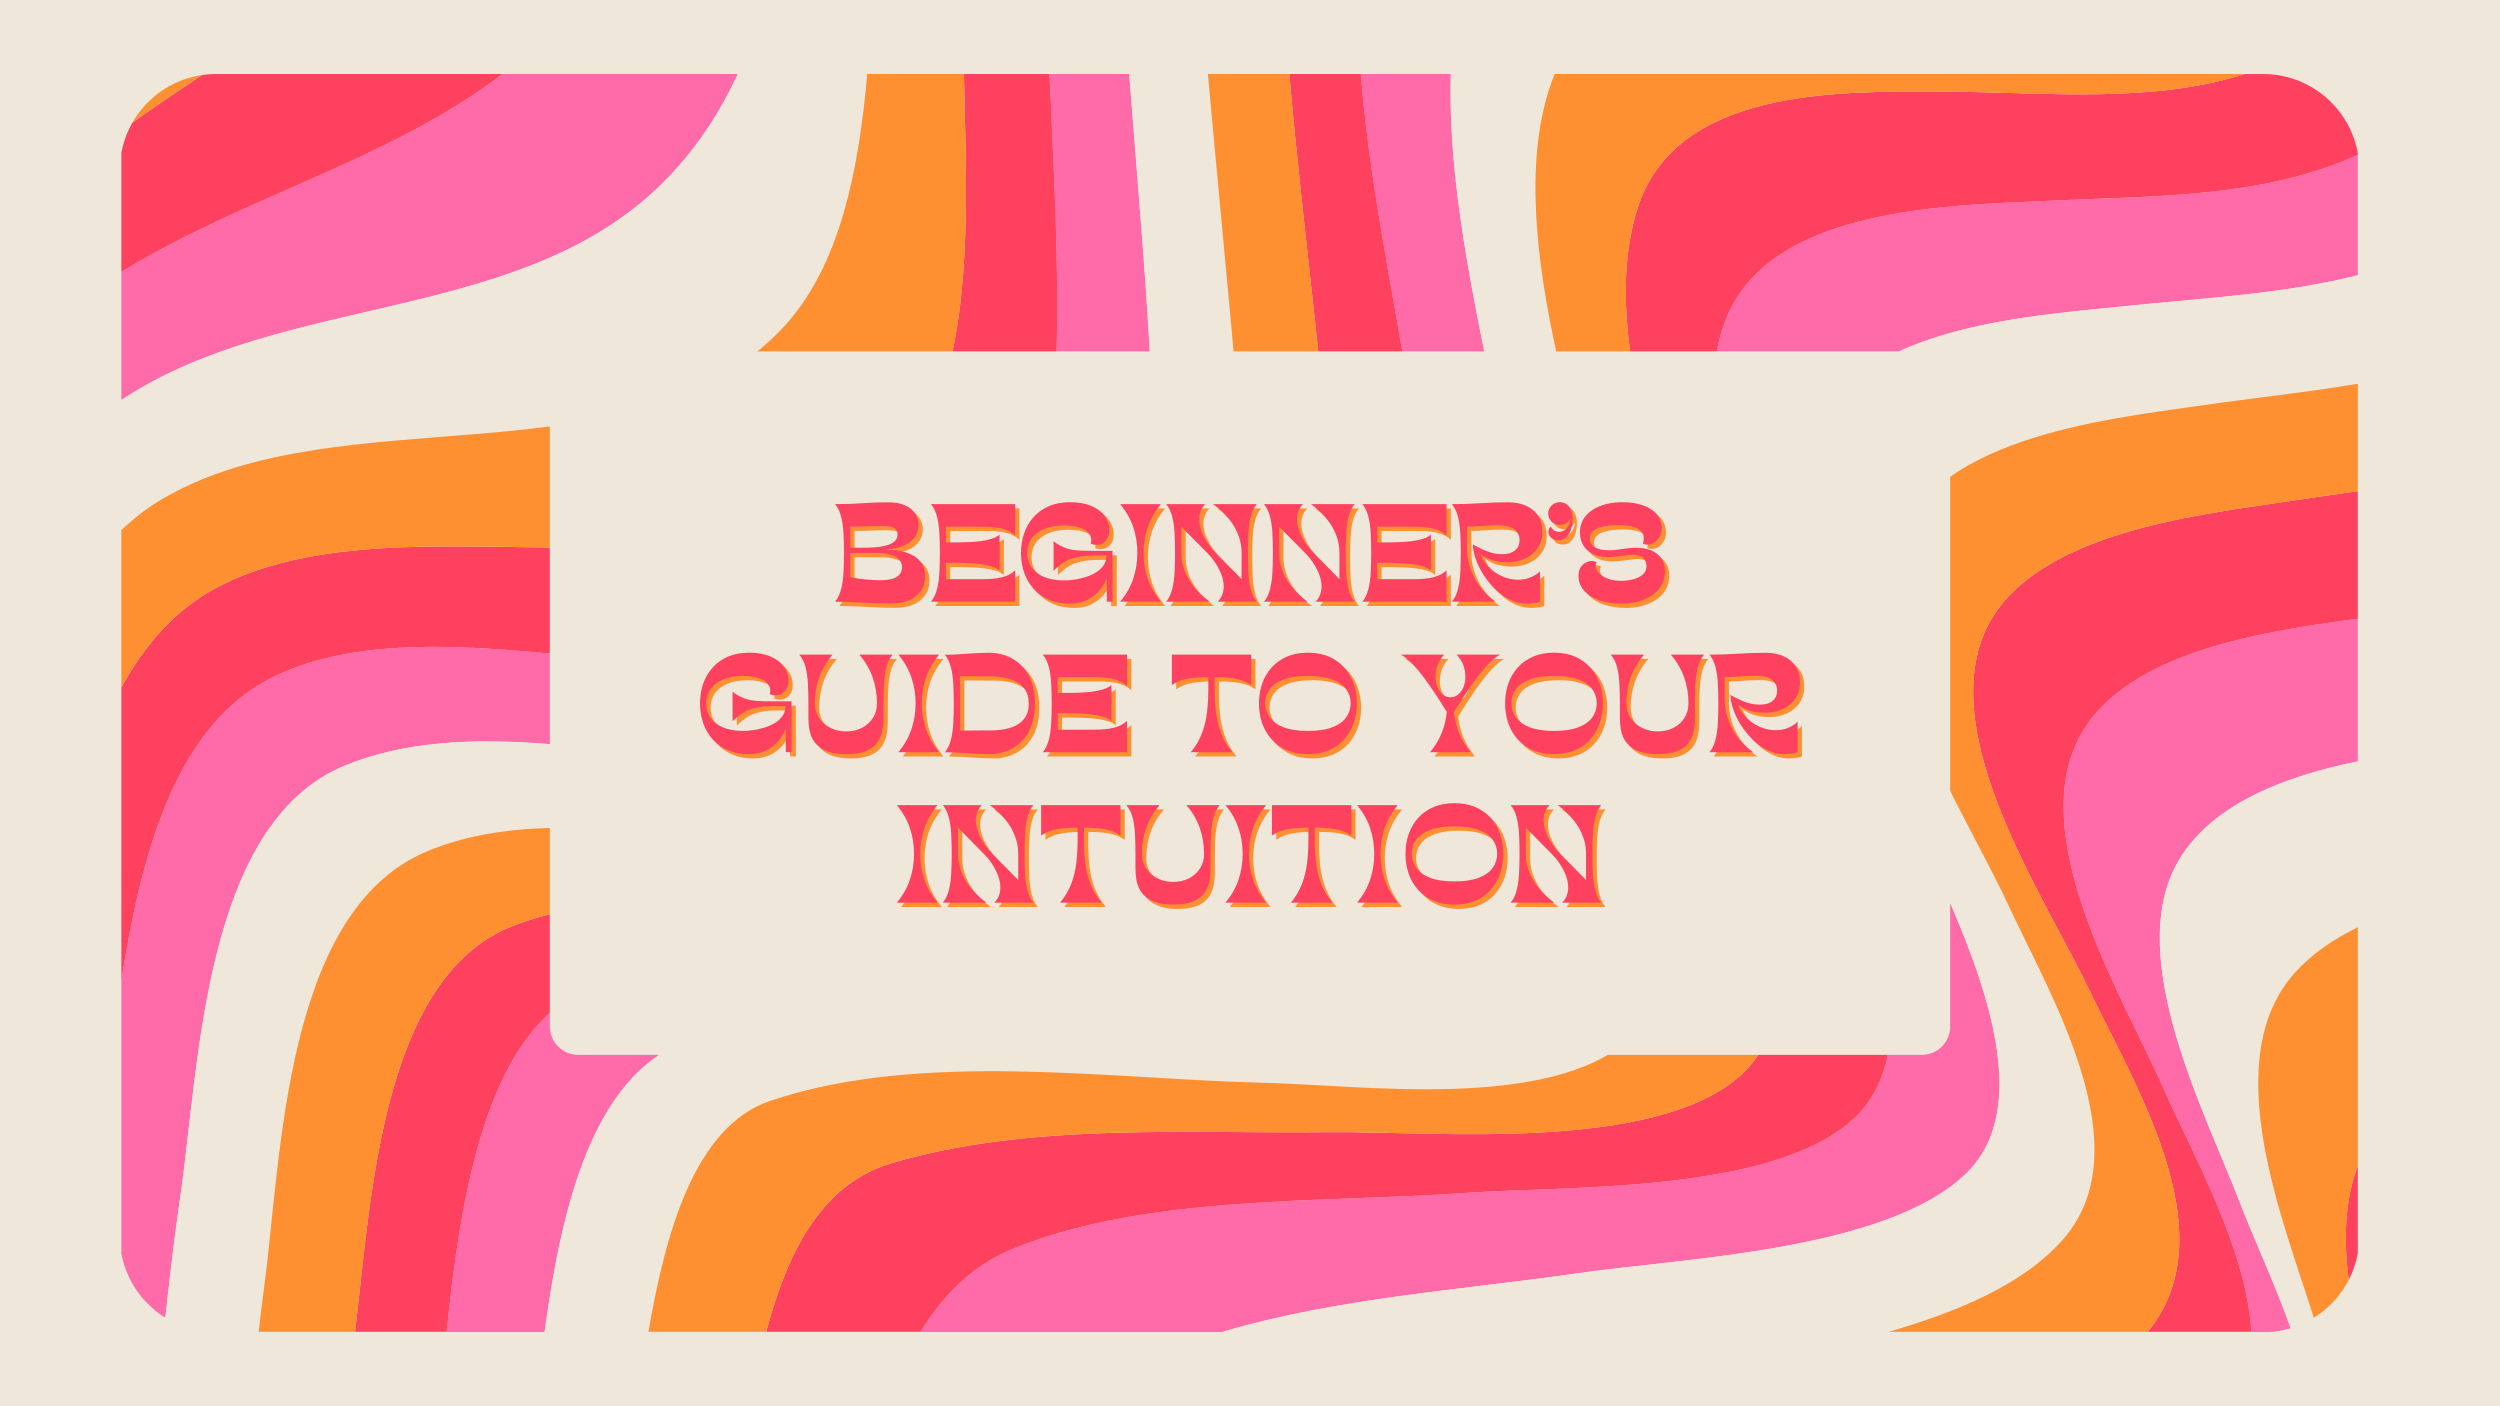
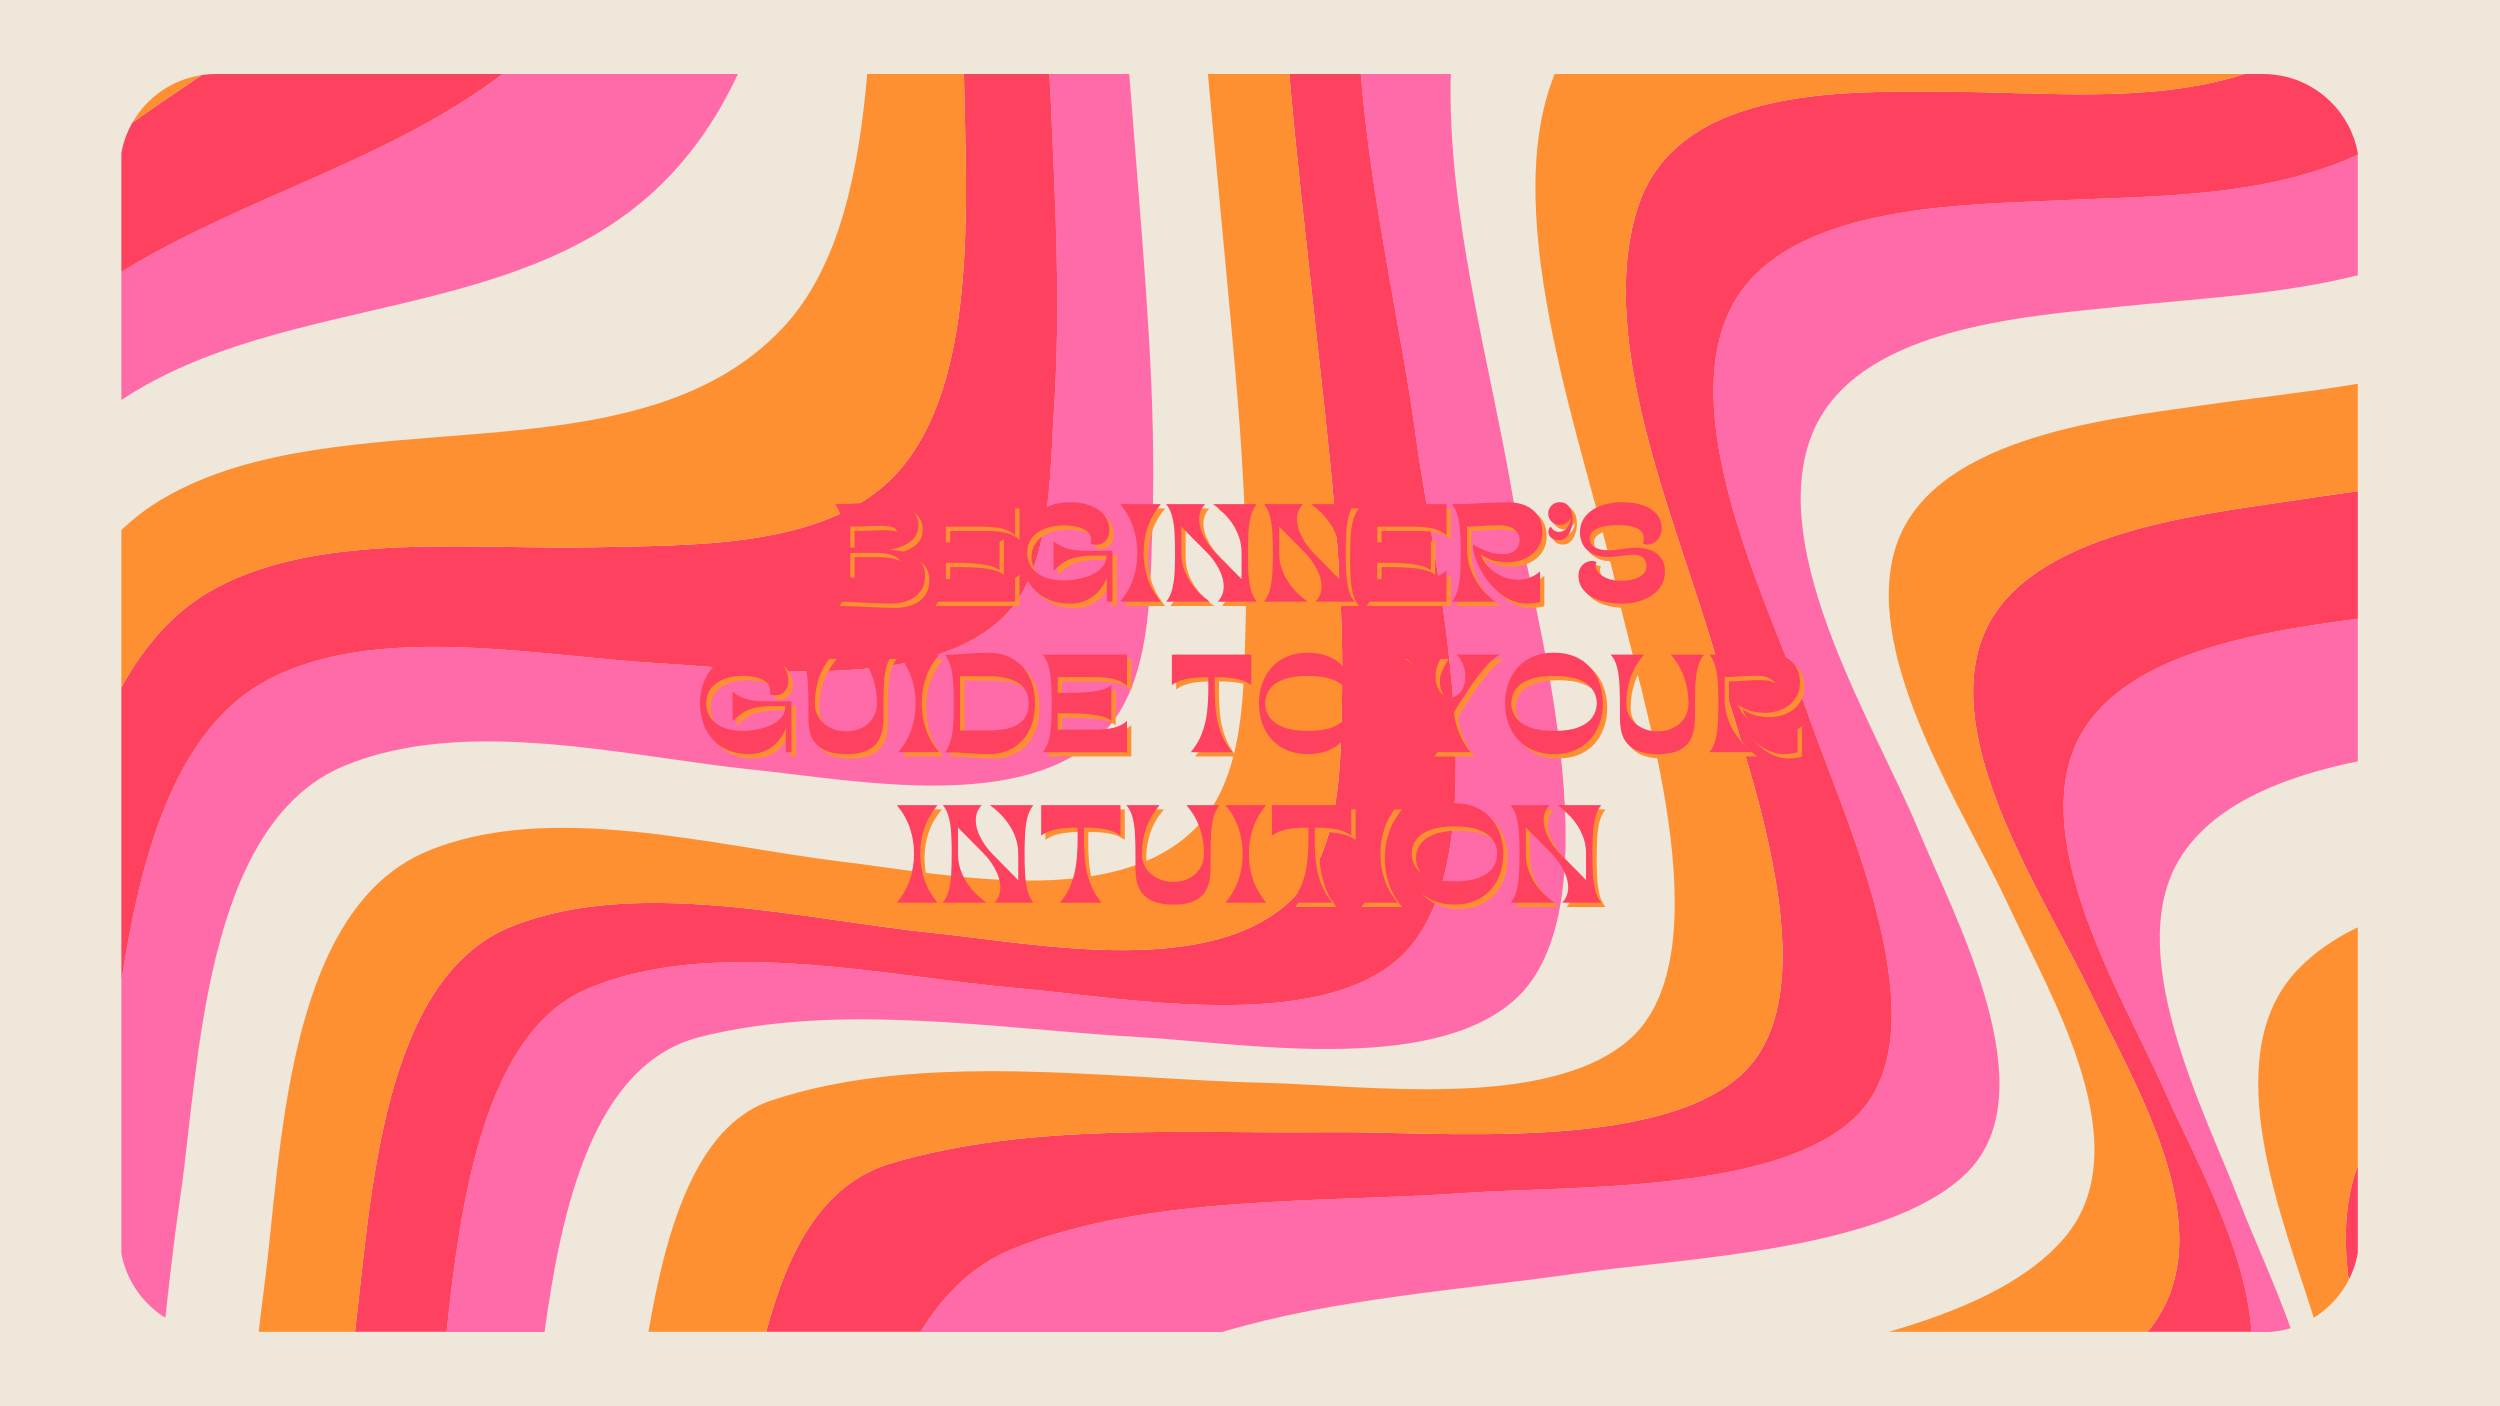
<svg xmlns="http://www.w3.org/2000/svg" width="960" zoomAndPan="magnify" viewBox="0 0 720 405" height="540" preserveAspectRatio="xMidYMid meet" version="1.0">
  <defs>
    <g />
    <clipPath id="f6d97a58b7">
      <path d="M 34.492 21.312 L 679.492 21.312 L 679.492 383.562 L 34.492 383.562 Z M 34.492 21.312 " clip-rule="nonzero" />
    </clipPath>
    <clipPath id="e479128acc">
      <path d="M 651.742 21.312 L 62.246 21.312 C 46.918 21.312 34.496 33.734 34.496 49.062 L 34.496 355.934 C 34.496 371.258 46.918 383.684 62.246 383.684 L 651.742 383.684 C 667.07 383.684 679.492 371.258 679.492 355.934 L 679.492 49.062 C 679.492 33.734 667.07 21.312 651.742 21.312 Z M 651.742 21.312 " clip-rule="nonzero" />
    </clipPath>
    <clipPath id="7ced8b5b0a">
      <path d="M 158.352 101.203 L 561.953 101.203 L 561.953 303.797 L 158.352 303.797 Z M 158.352 101.203 " clip-rule="nonzero" />
    </clipPath>
    <clipPath id="f0169cf08b">
      <path d="M 553.504 303.797 L 166.496 303.797 C 162.008 303.797 158.352 300.141 158.352 295.652 L 158.352 109.348 C 158.352 104.859 162.008 101.203 166.496 101.203 L 553.504 101.203 C 557.992 101.203 561.648 104.859 561.648 109.348 L 561.648 295.652 C 561.648 300.141 557.992 303.797 553.504 303.797 Z M 553.504 303.797 " clip-rule="nonzero" />
    </clipPath>
  </defs>
  <rect x="-72" width="864" fill="#ffffff" y="-40.5" height="486" fill-opacity="1" />
  <rect x="-72" width="864" fill="#f0e7db" y="-40.5" height="486" fill-opacity="1" />
  <g clip-path="url(#f6d97a58b7)">
    <g clip-path="url(#e479128acc)">
      <path fill="#ff6ba8" d="M 644.809 345.664 C 648.867 356.258 655.16 369.621 660.098 383.613 L 648.395 383.613 C 646.938 359.527 631.617 332.711 623.336 314 C 611.789 287.898 584.438 243.543 597.988 214.062 C 609.859 188.242 650.59 181.961 679.047 178.195 L 679.047 219.266 C 658.625 223.48 639.023 230.832 628.812 245.668 C 610.133 272.809 634.836 319.637 644.809 345.664 Z M 566.527 337.672 C 590.086 314.207 562.711 263.816 552.766 239.633 C 540.277 209.262 508.699 159.438 521.664 125.59 C 533.668 94.246 583.117 91.156 610.879 88.277 C 634.453 85.836 657.391 84.738 679.047 79.27 L 679.047 44.602 C 651.141 57.172 620.539 56.359 588.578 57.883 C 561.633 59.164 512.762 59.746 498.324 89.09 C 482.082 122.105 510.949 177.477 521.52 207.93 C 531.016 235.285 560.371 296.992 534.172 321.891 C 511.035 343.879 450.75 341.48 422.086 343.555 C 381.293 346.504 330.777 343.906 292.105 359.484 C 280.07 364.332 271.547 373.023 265.086 383.613 L 351.953 383.613 C 384.961 373.766 421.785 371.453 454.641 366.66 C 483.875 362.395 543.805 360.301 566.527 337.672 Z M 201.539 298.664 C 242.012 288.422 287.289 296.414 328.18 298.688 C 356.77 300.273 411.191 309.699 435.887 288.246 C 467.117 261.117 440.77 172.828 435.52 142.109 C 429.105 104.594 416.734 61.379 417.824 21.312 L 391.906 21.312 C 394.828 57.98 403.887 96.332 407.828 126.301 C 412.086 158.656 433.578 247.086 403.5 275.418 C 379.426 298.094 321.898 287.086 294.074 284.684 C 255.824 281.383 204.945 269.141 168.629 285.039 C 139.457 297.809 132.512 346.297 128.609 383.613 L 156.828 383.613 C 161.637 348.68 170.621 306.488 201.539 298.664 Z M 99.16 220.559 C 134.281 205.977 180.914 218 217.184 221.699 C 245.988 224.641 295.605 234.609 318.273 210.465 C 331.547 196.324 331.199 170.777 331.852 152.742 C 333.184 115.867 329.676 78.746 326.852 42.023 C 326.32 35.121 325.77 28.215 325.223 21.312 L 302.23 21.312 C 302.348 23.391 302.457 25.453 302.547 27.484 C 303.887 57.742 305.566 88.25 303.504 118.512 C 302.32 135.836 302.922 163.375 289.695 176.988 C 267.566 199.758 216.867 192.555 189.777 191.012 C 155.539 189.062 107.434 178.91 76.141 196.324 C 49.582 211.102 40.281 248.359 34.949 282.473 L 34.949 383.613 L 47.176 383.613 C 48.605 370.324 50.062 357.246 51.922 344.645 C 57.363 307.762 58.406 237.48 99.16 220.559 Z M 192.508 51.023 C 201.031 42.121 207.496 32.105 212.516 21.312 L 144.723 21.312 C 111.715 46.398 70.172 56.609 34.953 78.324 L 34.953 115.203 C 82.383 83.723 151.629 93.715 192.508 51.023 Z M 192.508 51.023 " fill-opacity="1" fill-rule="nonzero" />
-       <path fill="#f0e7db" d="M 666.379 379.555 C 666.785 380.859 667.23 382.223 667.691 383.613 L 660.098 383.613 C 655.16 369.621 648.867 356.258 644.809 345.664 C 634.836 319.637 610.129 272.809 628.812 245.664 C 639.023 230.832 658.625 223.477 679.047 219.262 L 679.047 267.059 C 672.387 270.285 666.445 274.297 661.645 279.359 C 637.785 304.52 657.895 352.148 666.379 379.555 Z M 594.262 356.812 C 617.074 330.551 590.422 286.609 578.527 260.914 C 565.926 233.691 537.109 190.828 545.465 159.254 C 554.195 126.277 605.98 120.805 633.25 116.875 C 648.738 114.645 664.09 113.035 679.047 110.52 L 679.047 79.27 C 657.391 84.738 634.453 85.836 610.879 88.281 C 583.117 91.156 533.668 94.246 521.664 125.59 C 508.703 159.441 540.277 209.262 552.766 239.633 C 562.715 263.816 590.09 314.207 566.531 337.672 C 543.809 360.301 483.875 362.395 454.641 366.66 C 421.789 371.453 384.965 373.77 351.957 383.617 L 543.758 383.617 C 563.5 377.902 582.816 369.992 594.262 356.812 Z M 221.941 317 C 265.484 302.406 319.656 310.824 364.461 311.859 C 392.48 312.508 445.723 319.984 469.254 299.371 C 497.602 274.543 471.879 198.824 466.016 171.391 C 457.434 131.23 430.766 63.258 447.746 21.312 L 417.824 21.312 C 416.734 61.379 429.105 104.594 435.52 142.109 C 440.77 172.828 467.117 261.117 435.887 288.246 C 411.191 309.699 356.77 300.273 328.18 298.688 C 287.289 296.414 242.012 288.422 201.539 298.664 C 170.621 306.488 161.637 348.68 156.828 383.613 L 186.746 383.613 C 191.586 355.465 199.891 324.391 221.941 317 Z M 122.617 245.348 C 157.965 230.266 206.234 243.863 242.645 248.184 C 271.957 251.66 321.457 262.539 344.816 237.996 C 358.43 223.691 358.18 198.977 358.711 180.582 C 359.797 142.836 355.562 104.832 352.133 67.309 C 350.73 51.98 349.23 36.652 347.875 21.312 L 325.223 21.312 C 325.77 28.219 326.316 35.121 326.848 42.023 C 329.672 78.746 333.18 115.867 331.852 152.742 C 331.199 170.777 331.547 196.324 318.273 210.465 C 295.605 234.609 245.988 224.641 217.184 221.699 C 180.914 218 134.281 205.977 99.16 220.559 C 58.402 237.48 57.363 307.762 51.922 344.645 C 50.062 357.246 48.605 370.324 47.176 383.613 L 74.504 383.613 C 74.996 379.242 75.512 374.918 76.082 370.664 C 81.031 333.594 81.777 262.773 122.617 245.348 Z M 225.418 94.441 C 242.051 76.75 247.352 48.613 249.762 21.312 L 212.516 21.312 C 207.492 32.105 201.031 42.121 192.508 51.023 C 151.629 93.715 82.383 83.723 34.953 115.207 L 34.953 152.66 C 38.594 149.207 42.574 146.137 46.977 143.566 C 98.457 113.492 182.598 139.98 225.418 94.441 Z M 225.418 94.441 " fill-opacity="1" fill-rule="nonzero" />
      <path fill="#fe415e" d="M 679.047 335.715 L 679.047 382.934 C 675.09 365.785 673.836 349.598 679.047 335.715 Z M 597.992 214.062 C 609.859 188.242 650.59 181.961 679.047 178.195 L 679.047 141.465 C 672.594 142.379 666.102 143.285 659.59 144.285 C 632.434 148.453 580.32 153.617 570.246 185.668 C 560.512 216.625 589.383 259.238 602.016 285.742 C 614.66 312.266 640.836 354.016 619.652 382.133 C 619.273 382.637 618.867 383.125 618.469 383.613 L 648.395 383.613 C 646.938 359.527 631.617 332.711 623.336 314 C 611.789 287.898 584.438 243.543 597.992 214.062 Z M 292.105 359.484 C 330.777 343.906 381.293 346.504 422.09 343.555 C 450.754 341.48 511.035 343.875 534.176 321.891 C 560.375 296.992 531.02 235.285 521.523 207.93 C 510.953 177.477 482.086 122.105 498.324 89.09 C 512.762 59.746 561.633 59.164 588.578 57.883 C 620.539 56.359 651.141 57.172 679.047 44.602 L 679.047 21.312 L 646.496 21.312 C 619.027 30.004 589.254 26.484 559.117 26.395 C 529.871 26.312 482.273 25.145 471.461 60.465 C 459.406 99.848 484.176 153.203 494.633 190.848 C 502.492 219.145 528.266 284.98 501.57 309.461 C 476.824 332.152 412.367 325.715 382.742 326.066 C 341.758 326.555 296.555 323.199 256.703 335.02 C 235.988 341.16 226.496 361.668 220.656 383.617 L 265.086 383.617 C 271.551 373.023 280.074 364.332 292.105 359.484 Z M 168.629 285.039 C 204.949 269.141 255.824 281.383 294.074 284.684 C 321.898 287.086 379.426 298.094 403.5 275.418 C 433.578 247.082 412.086 158.656 407.832 126.301 C 403.891 96.332 394.828 57.98 391.906 21.312 L 371.324 21.312 C 373.34 44.844 376.113 68.316 378.641 91.797 C 382.551 128.09 387.258 164.887 386.492 201.473 C 386.113 219.652 386.41 244.59 372.602 258.504 C 349 282.293 298.156 271.707 268.848 268.715 C 231.707 264.926 183.48 252.406 147.379 266.797 C 109.641 281.836 106.809 346.133 102.242 383.613 L 128.609 383.613 C 132.516 346.297 139.457 297.809 168.629 285.039 Z M 76.145 196.324 C 107.434 178.91 155.539 189.062 189.777 191.012 C 216.871 192.555 267.566 199.758 289.695 176.988 C 302.926 163.375 302.324 135.836 303.504 118.512 C 305.566 88.246 303.891 57.738 302.547 27.484 C 302.457 25.453 302.348 23.391 302.23 21.312 L 277.613 21.312 C 278.25 57.66 282.023 110.875 257.871 136.734 C 237.762 158.266 198.43 156.922 171.023 157.625 C 137.906 158.469 92.863 152.855 62.16 169.355 C 50.297 175.734 41.578 185.887 34.953 197.969 L 34.953 282.473 C 40.281 248.359 49.582 211.102 76.145 196.324 Z M 58.582 21.312 C 50.641 26.641 42.727 31.996 34.953 37.555 L 34.953 78.324 C 70.172 56.609 111.715 46.398 144.723 21.312 Z M 58.582 21.312 " fill-opacity="1" fill-rule="nonzero" />
      <path fill="#ff9031" d="M 679.047 267.059 L 679.047 335.715 C 673.836 349.598 675.09 365.785 679.047 382.934 L 679.047 383.613 L 667.691 383.613 C 667.227 382.223 666.781 380.859 666.379 379.555 C 657.895 352.148 637.785 304.52 661.645 279.359 C 666.445 274.301 672.387 270.285 679.047 267.059 Z M 602.016 285.742 C 589.383 259.238 560.512 216.625 570.246 185.664 C 580.32 153.613 632.434 148.453 659.59 144.285 C 666.102 143.285 672.594 142.379 679.047 141.465 L 679.047 110.52 C 664.09 113.035 648.738 114.645 633.25 116.875 C 605.977 120.801 554.195 126.277 545.465 159.254 C 537.105 190.828 565.926 233.691 578.527 260.914 C 590.422 286.609 617.074 330.551 594.262 356.812 C 582.816 369.992 563.5 377.902 543.758 383.613 L 618.469 383.613 C 618.867 383.121 619.273 382.637 619.652 382.133 C 640.836 354.012 614.66 312.266 602.016 285.742 Z M 256.699 335.016 C 296.551 323.199 341.758 326.551 382.742 326.066 C 412.363 325.715 476.824 332.152 501.57 309.457 C 528.262 284.977 502.488 219.141 494.629 190.848 C 484.176 153.199 459.402 99.848 471.461 60.461 C 482.27 25.145 529.871 26.312 559.117 26.395 C 589.254 26.484 619.027 30.004 646.496 21.312 L 447.746 21.312 C 430.766 63.258 457.434 131.23 466.016 171.395 C 471.879 198.828 497.602 274.543 469.254 299.375 C 445.723 319.988 392.484 312.508 364.465 311.859 C 319.656 310.824 265.484 302.406 221.941 317 C 199.891 324.391 191.59 355.469 186.746 383.617 L 220.656 383.617 C 226.496 361.668 235.988 341.16 256.699 335.016 Z M 147.379 266.797 C 183.477 252.406 231.703 264.926 268.848 268.715 C 298.156 271.707 349 282.293 372.598 258.504 C 386.41 244.59 386.113 219.652 386.492 201.473 C 387.258 164.887 382.547 128.09 378.641 91.797 C 376.109 68.316 373.336 44.844 371.324 21.312 L 347.879 21.312 C 349.23 36.648 350.73 51.977 352.133 67.305 C 355.562 104.832 359.797 142.836 358.711 180.578 C 358.18 198.973 358.434 223.688 344.816 237.992 C 321.457 262.539 271.957 251.66 242.645 248.18 C 206.238 243.863 157.965 230.262 122.621 245.344 C 81.777 262.773 81.035 333.594 76.086 370.664 C 75.516 374.914 75 379.238 74.508 383.613 L 102.242 383.613 C 106.805 346.133 109.641 281.836 147.379 266.797 Z M 62.16 169.355 C 92.863 152.855 137.906 158.469 171.023 157.625 C 198.43 156.922 237.762 158.266 257.871 136.734 C 282.023 110.875 278.25 57.66 277.613 21.312 L 249.762 21.312 C 247.352 48.613 242.051 76.75 225.418 94.441 C 182.598 139.98 98.457 113.492 46.977 143.566 C 42.574 146.137 38.594 149.211 34.953 152.66 L 34.953 197.969 C 41.578 185.887 50.297 175.734 62.16 169.355 Z M 34.953 21.312 L 34.953 37.555 C 42.727 31.996 50.641 26.641 58.582 21.312 Z M 34.953 21.312 " fill-opacity="1" fill-rule="nonzero" />
    </g>
  </g>
  <g clip-path="url(#7ced8b5b0a)">
    <g clip-path="url(#f0169cf08b)">
-       <path fill="#f0e7db" d="M 158.352 101.203 L 561.953 101.203 L 561.953 303.797 L 158.352 303.797 Z M 158.352 101.203 " fill-opacity="1" fill-rule="nonzero" />
-     </g>
+       </g>
  </g>
  <g fill="#ff9031" fill-opacity="1">
    <g transform="translate(240.898, 174.529)">
      <g>
        <path d="M 3.406 -14.047 C 3.406 -16.086 3.359 -17.988 3.266 -19.75 C 3.172 -21.508 2.941 -23.098 2.578 -24.516 C 2.223 -25.93 1.645 -27.125 0.844 -28.094 C 3.426 -28.094 6 -28.18 8.562 -28.359 C 11.133 -28.535 13.703 -28.625 16.266 -28.625 C 18.172 -28.625 19.758 -28.328 21.031 -27.734 C 22.312 -27.148 23.27 -26.359 23.906 -25.359 C 24.539 -24.367 24.859 -23.266 24.859 -22.047 C 24.859 -20.941 24.633 -19.992 24.188 -19.203 C 23.738 -18.41 23.156 -17.75 22.438 -17.219 C 21.727 -16.695 20.973 -16.281 20.172 -15.969 C 19.379 -15.656 18.629 -15.426 17.922 -15.281 C 17.211 -15.133 16.629 -15.035 16.172 -14.984 C 15.711 -14.941 15.473 -14.922 15.453 -14.922 C 16.316 -14.953 17.254 -14.914 18.266 -14.812 C 19.273 -14.719 20.281 -14.508 21.281 -14.188 C 22.281 -13.863 23.195 -13.414 24.031 -12.844 C 24.863 -12.281 25.523 -11.555 26.016 -10.672 C 26.516 -9.797 26.766 -8.719 26.766 -7.438 C 26.766 -5.676 26.336 -4.207 25.484 -3.031 C 24.641 -1.852 23.484 -0.961 22.016 -0.359 C 20.547 0.234 18.875 0.531 17 0.531 C 14.301 0.531 11.609 0.441 8.922 0.266 C 6.234 0.086 3.539 0 0.844 0 C 1.645 -0.969 2.223 -2.16 2.578 -3.578 C 2.941 -4.992 3.172 -6.586 3.266 -8.359 C 3.359 -10.129 3.406 -12.023 3.406 -14.047 Z M 12.641 -14.047 L 5.219 -14.047 L 5.219 -7.047 C 6.438 -6.805 7.797 -6.602 9.297 -6.438 C 10.797 -6.27 12.332 -6.188 13.906 -6.188 C 15.062 -6.188 16.109 -6.297 17.047 -6.516 C 17.984 -6.742 18.727 -7.133 19.281 -7.688 C 19.832 -8.238 20.109 -8.984 20.109 -9.922 C 20.109 -10.816 19.852 -11.539 19.344 -12.094 C 18.844 -12.645 18.203 -13.062 17.422 -13.344 C 16.648 -13.625 15.836 -13.812 14.984 -13.906 C 14.129 -14 13.348 -14.047 12.641 -14.047 Z M 5.219 -15.562 C 6.176 -15.562 7.25 -15.555 8.438 -15.547 C 9.625 -15.535 10.828 -15.566 12.047 -15.641 C 13.266 -15.723 14.383 -15.891 15.406 -16.141 C 16.426 -16.391 17.25 -16.77 17.875 -17.281 C 18.508 -17.801 18.828 -18.492 18.828 -19.359 C 18.828 -20.086 18.625 -20.629 18.219 -20.984 C 17.812 -21.336 17.238 -21.566 16.5 -21.672 C 15.758 -21.773 14.883 -21.828 13.875 -21.828 C 12.719 -21.828 11.395 -21.789 9.906 -21.719 C 8.414 -21.656 6.852 -21.625 5.219 -21.625 Z M 5.219 -15.562 " />
      </g>
    </g>
  </g>
  <g fill="#ff9031" fill-opacity="1">
    <g transform="translate(268.514, 174.529)">
      <g>
        <path d="M 25.094 0 L 0.844 0 C 1.645 -0.969 2.223 -2.16 2.578 -3.578 C 2.941 -4.992 3.172 -6.586 3.266 -8.359 C 3.359 -10.129 3.406 -12.023 3.406 -14.047 C 3.406 -16.086 3.359 -17.988 3.266 -19.75 C 3.172 -21.508 2.941 -23.098 2.578 -24.516 C 2.223 -25.93 1.645 -27.125 0.844 -28.094 L 25.094 -28.094 L 25.094 -19.078 C 24.062 -20.035 22.789 -20.695 21.281 -21.062 C 19.77 -21.426 17.898 -21.609 15.672 -21.609 L 5.141 -21.609 L 5.141 -17.078 L 8.344 -17.078 C 9.281 -17.078 10.328 -17.098 11.484 -17.141 C 12.648 -17.191 13.816 -17.285 14.984 -17.422 C 16.16 -17.566 17.242 -17.789 18.234 -18.094 C 19.223 -18.395 20.008 -18.805 20.594 -19.328 L 20.594 -8.969 C 20.008 -9.488 19.223 -9.895 18.234 -10.188 C 17.242 -10.488 16.16 -10.707 14.984 -10.844 C 13.816 -10.988 12.648 -11.082 11.484 -11.125 C 10.328 -11.176 9.281 -11.203 8.344 -11.203 L 5.141 -11.203 L 5.141 -6.484 L 15.672 -6.484 C 17.898 -6.484 19.77 -6.664 21.281 -7.031 C 22.789 -7.395 24.062 -8.055 25.094 -9.016 Z M 25.094 0 " />
      </g>
    </g>
  </g>
  <g fill="#ff9031" fill-opacity="1">
    <g transform="translate(294.445, 174.529)">
      <g>
        <path d="M 0.844 -14.047 C 0.844 -16.066 1.145 -17.957 1.75 -19.719 C 2.363 -21.477 3.266 -23.023 4.453 -24.359 C 5.641 -25.703 7.113 -26.754 8.875 -27.516 C 10.633 -28.273 12.66 -28.656 14.953 -28.656 C 17.328 -28.656 19.359 -28.301 21.047 -27.594 C 22.742 -26.895 24.039 -25.938 24.938 -24.719 C 25.844 -23.5 26.297 -22.113 26.297 -20.562 C 26.297 -19.312 25.938 -18.301 25.219 -17.531 C 24.508 -16.758 23.625 -16.375 22.562 -16.375 C 22.051 -16.375 21.508 -16.477 20.938 -16.688 C 21.176 -17.719 21.094 -18.57 20.688 -19.25 C 20.289 -19.938 19.688 -20.477 18.875 -20.875 C 18.07 -21.27 17.176 -21.551 16.188 -21.719 C 15.207 -21.883 14.27 -21.969 13.375 -21.969 C 11.031 -21.969 9.055 -21.625 7.453 -20.938 C 5.859 -20.258 4.656 -19.32 3.844 -18.125 C 3.039 -16.938 2.641 -15.578 2.641 -14.047 C 2.641 -12.516 3.039 -11.148 3.844 -9.953 C 4.656 -8.766 5.859 -7.828 7.453 -7.141 C 9.055 -6.461 11.031 -6.125 13.375 -6.125 C 14.102 -6.125 14.984 -6.191 16.016 -6.328 C 17.047 -6.473 18.109 -6.703 19.203 -7.016 C 20.297 -7.336 21.316 -7.773 22.266 -8.328 C 23.211 -8.879 23.977 -9.562 24.562 -10.375 C 25.156 -11.195 25.453 -12.164 25.453 -13.281 L 22.141 -13.281 C 20.547 -13.281 19.156 -13.188 17.969 -13 C 16.781 -12.812 15.734 -12.535 14.828 -12.172 C 13.93 -11.805 13.117 -11.348 12.391 -10.797 C 11.66 -10.242 10.938 -9.613 10.219 -8.906 L 10.219 -17.422 C 11.156 -16.691 12.07 -16.133 12.969 -15.75 C 13.875 -15.363 14.805 -15.094 15.766 -14.938 C 16.734 -14.789 17.758 -14.703 18.844 -14.672 C 19.938 -14.648 21.141 -14.641 22.453 -14.641 L 27.188 -14.641 L 27.188 0 L 25.562 0 L 25.562 -6.859 C 25.094 -5.598 24.383 -4.398 23.438 -3.266 C 22.5 -2.141 21.32 -1.219 19.906 -0.5 C 18.488 0.207 16.836 0.562 14.953 0.562 C 12.66 0.562 10.633 0.18 8.875 -0.578 C 7.113 -1.336 5.641 -2.383 4.453 -3.719 C 3.266 -5.062 2.363 -6.613 1.75 -8.375 C 1.145 -10.133 0.844 -12.023 0.844 -14.047 Z M 0.844 -14.047 " />
      </g>
    </g>
  </g>
  <g fill="#ff9031" fill-opacity="1">
    <g transform="translate(323.016, 174.529)">
      <g>
        <path d="M 0.844 -28.094 L 12.531 -28.094 C 10.82 -26.008 9.566 -23.801 8.766 -21.469 C 7.973 -19.145 7.578 -16.672 7.578 -14.047 C 7.578 -11.441 7.973 -8.969 8.766 -6.625 C 9.566 -4.289 10.82 -2.082 12.531 0 L 0.844 0 C 2.562 -2.082 3.812 -4.289 4.594 -6.625 C 5.383 -8.969 5.781 -11.441 5.781 -14.047 C 5.781 -16.672 5.383 -19.145 4.594 -21.469 C 3.812 -23.801 2.562 -26.008 0.844 -28.094 Z M 0.844 -28.094 " />
      </g>
    </g>
  </g>
  <g fill="#ff9031" fill-opacity="1">
    <g transform="translate(336.389, 174.529)">
      <g>
        <path d="M 0.703 0 C 1.504 -0.969 2.082 -2.16 2.438 -3.578 C 2.801 -4.992 3.031 -6.586 3.125 -8.359 C 3.219 -10.129 3.266 -12.023 3.266 -14.047 C 3.266 -16.086 3.219 -17.988 3.125 -19.75 C 3.031 -21.508 2.801 -23.098 2.438 -24.516 C 2.082 -25.93 1.504 -27.125 0.703 -28.094 L 11.938 -28.094 C 11.188 -27.344 10.688 -26.5 10.438 -25.562 C 10.188 -24.625 10.133 -23.641 10.281 -22.609 C 10.426 -21.586 10.723 -20.566 11.172 -19.547 C 11.629 -18.523 12.188 -17.547 12.844 -16.609 C 13.5 -15.672 14.203 -14.816 14.953 -14.047 L 22.422 -6.469 L 22.422 -14.047 C 22.422 -15.691 22.172 -17.227 21.672 -18.656 C 21.18 -20.082 20.523 -21.391 19.703 -22.578 C 18.891 -23.766 18.004 -24.82 17.047 -25.75 C 16.098 -26.676 15.156 -27.457 14.219 -28.094 L 26.797 -28.094 C 25.992 -27.125 25.414 -25.93 25.062 -24.516 C 24.707 -23.098 24.484 -21.508 24.391 -19.75 C 24.297 -17.988 24.25 -16.086 24.25 -14.047 C 24.25 -12.023 24.297 -10.129 24.391 -8.359 C 24.484 -6.586 24.707 -4.992 25.062 -3.578 C 25.414 -2.16 25.992 -0.969 26.797 0 L 15.531 0 C 16.281 -0.75 16.781 -1.594 17.031 -2.531 C 17.289 -3.469 17.348 -4.453 17.203 -5.484 C 17.066 -6.516 16.77 -7.535 16.312 -8.547 C 15.863 -9.566 15.312 -10.551 14.656 -11.5 C 14.008 -12.445 13.312 -13.297 12.562 -14.047 L 5.078 -21.625 L 5.078 -14.047 C 5.078 -12.398 5.328 -10.863 5.828 -9.438 C 6.328 -8.008 6.984 -6.703 7.797 -5.516 C 8.609 -4.328 9.492 -3.27 10.453 -2.344 C 11.422 -1.414 12.363 -0.633 13.281 0 Z M 0.703 0 " />
      </g>
    </g>
  </g>
  <g fill="#ff9031" fill-opacity="1">
    <g transform="translate(364.567, 174.529)">
      <g>
        <path d="M 0.703 0 C 1.504 -0.969 2.082 -2.16 2.438 -3.578 C 2.801 -4.992 3.031 -6.586 3.125 -8.359 C 3.219 -10.129 3.266 -12.023 3.266 -14.047 C 3.266 -16.086 3.219 -17.988 3.125 -19.75 C 3.031 -21.508 2.801 -23.098 2.438 -24.516 C 2.082 -25.93 1.504 -27.125 0.703 -28.094 L 11.938 -28.094 C 11.188 -27.344 10.688 -26.5 10.438 -25.562 C 10.188 -24.625 10.133 -23.641 10.281 -22.609 C 10.426 -21.586 10.723 -20.566 11.172 -19.547 C 11.629 -18.523 12.188 -17.547 12.844 -16.609 C 13.5 -15.672 14.203 -14.816 14.953 -14.047 L 22.422 -6.469 L 22.422 -14.047 C 22.422 -15.691 22.172 -17.227 21.672 -18.656 C 21.18 -20.082 20.523 -21.391 19.703 -22.578 C 18.891 -23.766 18.004 -24.82 17.047 -25.75 C 16.098 -26.676 15.156 -27.457 14.219 -28.094 L 26.797 -28.094 C 25.992 -27.125 25.414 -25.93 25.062 -24.516 C 24.707 -23.098 24.484 -21.508 24.391 -19.75 C 24.297 -17.988 24.25 -16.086 24.25 -14.047 C 24.25 -12.023 24.297 -10.129 24.391 -8.359 C 24.484 -6.586 24.707 -4.992 25.062 -3.578 C 25.414 -2.16 25.992 -0.969 26.797 0 L 15.531 0 C 16.281 -0.75 16.781 -1.594 17.031 -2.531 C 17.289 -3.469 17.348 -4.453 17.203 -5.484 C 17.066 -6.516 16.77 -7.535 16.312 -8.547 C 15.863 -9.566 15.312 -10.551 14.656 -11.5 C 14.008 -12.445 13.312 -13.297 12.562 -14.047 L 5.078 -21.625 L 5.078 -14.047 C 5.078 -12.398 5.328 -10.863 5.828 -9.438 C 6.328 -8.008 6.984 -6.703 7.797 -5.516 C 8.609 -4.328 9.492 -3.27 10.453 -2.344 C 11.422 -1.414 12.363 -0.633 13.281 0 Z M 0.703 0 " />
      </g>
    </g>
  </g>
  <g fill="#ff9031" fill-opacity="1">
    <g transform="translate(392.745, 174.529)">
      <g>
        <path d="M 25.094 0 L 0.844 0 C 1.645 -0.969 2.223 -2.16 2.578 -3.578 C 2.941 -4.992 3.172 -6.586 3.266 -8.359 C 3.359 -10.129 3.406 -12.023 3.406 -14.047 C 3.406 -16.086 3.359 -17.988 3.266 -19.75 C 3.172 -21.508 2.941 -23.098 2.578 -24.516 C 2.223 -25.93 1.645 -27.125 0.844 -28.094 L 25.094 -28.094 L 25.094 -19.078 C 24.062 -20.035 22.789 -20.695 21.281 -21.062 C 19.77 -21.426 17.898 -21.609 15.672 -21.609 L 5.141 -21.609 L 5.141 -17.078 L 8.344 -17.078 C 9.281 -17.078 10.328 -17.098 11.484 -17.141 C 12.648 -17.191 13.816 -17.285 14.984 -17.422 C 16.16 -17.566 17.242 -17.789 18.234 -18.094 C 19.223 -18.395 20.008 -18.805 20.594 -19.328 L 20.594 -8.969 C 20.008 -9.488 19.223 -9.895 18.234 -10.188 C 17.242 -10.488 16.16 -10.707 14.984 -10.844 C 13.816 -10.988 12.648 -11.082 11.484 -11.125 C 10.328 -11.176 9.281 -11.203 8.344 -11.203 L 5.141 -11.203 L 5.141 -6.484 L 15.672 -6.484 C 17.898 -6.484 19.77 -6.664 21.281 -7.031 C 22.789 -7.395 24.062 -8.055 25.094 -9.016 Z M 25.094 0 " />
      </g>
    </g>
  </g>
  <g fill="#ff9031" fill-opacity="1">
    <g transform="translate(418.676, 174.529)">
      <g>
        <path d="M 3.266 -14.047 C 3.266 -16.086 3.219 -17.988 3.125 -19.75 C 3.031 -21.508 2.801 -23.098 2.438 -24.516 C 2.082 -25.93 1.504 -27.125 0.703 -28.094 C 3.43 -28.094 6.148 -28.18 8.859 -28.359 C 11.566 -28.535 14.281 -28.625 17 -28.625 C 18.875 -28.625 20.547 -28.301 22.016 -27.656 C 23.484 -27.008 24.641 -26.051 25.484 -24.781 C 26.336 -23.52 26.766 -21.945 26.766 -20.062 C 26.766 -18.633 26.484 -17.379 25.922 -16.297 C 25.367 -15.211 24.613 -14.301 23.656 -13.562 C 22.695 -12.82 21.617 -12.266 20.422 -11.891 C 19.223 -11.523 17.988 -11.344 16.719 -11.344 C 15.312 -11.344 13.941 -11.52 12.609 -11.875 C 11.285 -12.238 10.07 -12.848 8.969 -13.703 C 9.301 -12.691 9.828 -11.738 10.547 -10.844 C 11.266 -9.945 12.113 -9.16 13.094 -8.484 C 14.082 -7.805 15.148 -7.273 16.297 -6.891 C 17.441 -6.516 18.602 -6.328 19.781 -6.328 C 21.102 -6.328 22.316 -6.562 23.422 -7.031 C 24.535 -7.508 25.426 -8.086 26.094 -8.766 L 26.094 0 C 25.906 0.113 25.578 0.211 25.109 0.297 C 24.641 0.379 24.148 0.441 23.641 0.484 C 23.129 0.535 22.691 0.562 22.328 0.562 C 20.867 0.562 19.473 0.285 18.141 -0.266 C 16.816 -0.816 15.57 -1.566 14.406 -2.516 C 13.25 -3.461 12.203 -4.531 11.266 -5.719 C 10.328 -6.906 9.52 -8.133 8.844 -9.406 C 8.176 -10.688 7.66 -11.938 7.297 -13.156 C 6.941 -14.383 6.766 -15.492 6.766 -16.484 C 7.117 -16.297 7.582 -16.047 8.156 -15.734 C 8.727 -15.43 9.383 -15.117 10.125 -14.797 C 10.863 -14.484 11.664 -14.219 12.531 -14 C 13.406 -13.789 14.305 -13.688 15.234 -13.688 C 16.816 -13.688 18.039 -14.055 18.906 -14.797 C 19.77 -15.547 20.203 -16.523 20.203 -17.734 C 20.203 -18.961 19.719 -19.977 18.75 -20.781 C 17.789 -21.594 16.27 -22 14.188 -22 C 12.5 -22 10.883 -21.938 9.344 -21.812 C 7.801 -21.688 6.379 -21.625 5.078 -21.625 L 5.078 -15.5 C 5.078 -13.594 5.328 -11.828 5.828 -10.203 C 6.328 -8.586 6.984 -7.129 7.797 -5.828 C 8.609 -4.523 9.492 -3.383 10.453 -2.406 C 11.422 -1.438 12.363 -0.633 13.281 0 L 0.703 0 C 1.504 -0.969 2.082 -2.16 2.438 -3.578 C 2.801 -4.992 3.031 -6.586 3.125 -8.359 C 3.219 -10.129 3.266 -12.023 3.266 -14.047 Z M 3.266 -14.047 " />
      </g>
    </g>
  </g>
  <g fill="#ff9031" fill-opacity="1">
    <g transform="translate(446.292, 174.529)">
      <g>
        <path d="M 0.844 -25.391 C 0.844 -25.992 0.988 -26.539 1.281 -27.031 C 1.57 -27.531 1.969 -27.926 2.469 -28.219 C 2.977 -28.508 3.531 -28.656 4.125 -28.656 C 4.988 -28.656 5.695 -28.43 6.25 -27.984 C 6.801 -27.547 7.207 -26.953 7.469 -26.203 C 7.727 -25.461 7.859 -24.641 7.859 -23.734 C 7.859 -22.672 7.695 -21.68 7.375 -20.766 C 7.062 -19.848 6.609 -19.109 6.016 -18.547 C 5.43 -17.984 4.719 -17.703 3.875 -17.703 C 2.844 -17.703 2.082 -17.961 1.594 -18.484 C 1.113 -19.004 0.875 -19.555 0.875 -20.141 C 0.875 -20.461 0.941 -20.766 1.078 -21.047 C 1.223 -21.336 1.414 -21.523 1.656 -21.609 C 1.801 -21.191 2.07 -20.836 2.469 -20.547 C 2.863 -20.254 3.379 -20.109 4.016 -20.109 C 4.629 -20.109 5.188 -20.312 5.688 -20.719 C 6.188 -21.133 6.578 -21.645 6.859 -22.25 C 7.141 -22.863 7.281 -23.473 7.281 -24.078 C 7.281 -24.078 7.227 -23.977 7.125 -23.781 C 7.02 -23.582 6.844 -23.352 6.594 -23.094 C 6.352 -22.832 6.031 -22.602 5.625 -22.406 C 5.227 -22.207 4.727 -22.109 4.125 -22.109 C 3.531 -22.109 2.977 -22.254 2.469 -22.547 C 1.969 -22.836 1.57 -23.234 1.281 -23.734 C 0.988 -24.242 0.844 -24.797 0.844 -25.391 Z M 0.844 -25.391 " />
      </g>
    </g>
  </g>
  <g fill="#ff9031" fill-opacity="1">
    <g transform="translate(455.001, 174.529)">
      <g>
        <path d="M 13.406 0.562 C 10.895 0.562 8.691 0.227 6.797 -0.438 C 4.91 -1.102 3.445 -2.035 2.406 -3.234 C 1.363 -4.43 0.844 -5.816 0.844 -7.391 C 0.844 -8.379 1.035 -9.191 1.422 -9.828 C 1.816 -10.461 2.312 -10.938 2.906 -11.25 C 3.5 -11.562 4.082 -11.719 4.656 -11.719 C 5.207 -11.719 5.676 -11.602 6.062 -11.375 C 5.75 -10.758 5.703 -10.133 5.922 -9.5 C 6.148 -8.863 6.598 -8.281 7.266 -7.75 C 7.93 -7.227 8.758 -6.805 9.75 -6.484 C 10.738 -6.172 11.844 -6.016 13.062 -6.016 C 14.332 -6.016 15.523 -6.16 16.641 -6.453 C 17.754 -6.742 18.66 -7.203 19.359 -7.828 C 20.066 -8.453 20.422 -9.27 20.422 -10.281 C 20.422 -11.258 20.109 -12.039 19.484 -12.625 C 18.867 -13.219 17.938 -13.516 16.688 -13.516 C 16.051 -13.516 15.32 -13.461 14.5 -13.359 C 13.688 -13.254 12.836 -13.145 11.953 -13.031 C 11.066 -12.914 10.191 -12.859 9.328 -12.859 C 7.609 -12.859 6.145 -13.16 4.938 -13.766 C 3.738 -14.367 2.828 -15.207 2.203 -16.281 C 1.578 -17.352 1.266 -18.582 1.266 -19.969 C 1.266 -21.414 1.594 -22.68 2.25 -23.766 C 2.906 -24.848 3.797 -25.75 4.922 -26.469 C 6.055 -27.195 7.359 -27.742 8.828 -28.109 C 10.305 -28.473 11.848 -28.656 13.453 -28.656 C 15.68 -28.656 17.645 -28.363 19.344 -27.781 C 21.051 -27.195 22.391 -26.344 23.359 -25.219 C 24.328 -24.102 24.812 -22.723 24.812 -21.078 C 24.812 -20.211 24.613 -19.426 24.219 -18.719 C 23.82 -18.02 23.312 -17.461 22.688 -17.047 C 22.062 -16.641 21.391 -16.438 20.672 -16.438 C 20.285 -16.438 19.875 -16.52 19.438 -16.688 C 19.781 -18.07 19.691 -19.148 19.172 -19.922 C 18.66 -20.703 17.805 -21.25 16.609 -21.562 C 15.422 -21.883 13.945 -22.047 12.188 -22.047 C 11.312 -22.047 10.398 -21.992 9.453 -21.891 C 8.504 -21.797 7.625 -21.609 6.812 -21.328 C 6 -21.047 5.336 -20.648 4.828 -20.141 C 4.328 -19.641 4.078 -18.992 4.078 -18.203 C 4.078 -17.117 4.562 -16.281 5.531 -15.688 C 6.508 -15.102 7.82 -14.812 9.469 -14.812 C 10.312 -14.812 11.164 -14.867 12.031 -14.984 C 12.906 -15.109 13.785 -15.227 14.672 -15.344 C 15.566 -15.469 16.445 -15.531 17.312 -15.531 C 20.039 -15.531 22.125 -14.926 23.562 -13.719 C 25.008 -12.508 25.734 -10.867 25.734 -8.797 C 25.734 -7.16 25.375 -5.754 24.656 -4.578 C 23.938 -3.398 22.973 -2.43 21.766 -1.672 C 20.555 -0.91 19.223 -0.348 17.766 0.016 C 16.316 0.379 14.863 0.562 13.406 0.562 Z M 13.406 0.562 " />
      </g>
    </g>
  </g>
  <g fill="#fe415e" fill-opacity="1">
    <g transform="translate(239.657, 173.288)">
      <g>
        <path d="M 3.406 -14.047 C 3.406 -16.086 3.359 -17.988 3.266 -19.75 C 3.172 -21.508 2.941 -23.098 2.578 -24.516 C 2.223 -25.93 1.645 -27.125 0.844 -28.094 C 3.426 -28.094 6 -28.18 8.562 -28.359 C 11.133 -28.535 13.703 -28.625 16.266 -28.625 C 18.172 -28.625 19.758 -28.328 21.031 -27.734 C 22.312 -27.148 23.27 -26.359 23.906 -25.359 C 24.539 -24.367 24.859 -23.266 24.859 -22.047 C 24.859 -20.941 24.633 -19.992 24.188 -19.203 C 23.738 -18.41 23.156 -17.75 22.438 -17.219 C 21.727 -16.695 20.973 -16.281 20.172 -15.969 C 19.379 -15.656 18.629 -15.426 17.922 -15.281 C 17.211 -15.133 16.629 -15.035 16.172 -14.984 C 15.711 -14.941 15.473 -14.922 15.453 -14.922 C 16.316 -14.953 17.254 -14.914 18.266 -14.812 C 19.273 -14.719 20.281 -14.508 21.281 -14.188 C 22.281 -13.863 23.195 -13.414 24.031 -12.844 C 24.863 -12.281 25.523 -11.555 26.016 -10.672 C 26.516 -9.797 26.766 -8.719 26.766 -7.438 C 26.766 -5.676 26.336 -4.207 25.484 -3.031 C 24.641 -1.852 23.484 -0.961 22.016 -0.359 C 20.547 0.234 18.875 0.531 17 0.531 C 14.301 0.531 11.609 0.441 8.922 0.266 C 6.234 0.086 3.539 0 0.844 0 C 1.645 -0.969 2.223 -2.16 2.578 -3.578 C 2.941 -4.992 3.172 -6.586 3.266 -8.359 C 3.359 -10.129 3.406 -12.023 3.406 -14.047 Z M 12.641 -14.047 L 5.219 -14.047 L 5.219 -7.047 C 6.438 -6.805 7.797 -6.602 9.297 -6.438 C 10.797 -6.27 12.332 -6.188 13.906 -6.188 C 15.062 -6.188 16.109 -6.297 17.047 -6.516 C 17.984 -6.742 18.727 -7.133 19.281 -7.688 C 19.832 -8.238 20.109 -8.984 20.109 -9.922 C 20.109 -10.816 19.852 -11.539 19.344 -12.094 C 18.844 -12.645 18.203 -13.062 17.422 -13.344 C 16.648 -13.625 15.836 -13.812 14.984 -13.906 C 14.129 -14 13.348 -14.047 12.641 -14.047 Z M 5.219 -15.562 C 6.176 -15.562 7.25 -15.555 8.438 -15.547 C 9.625 -15.535 10.828 -15.566 12.047 -15.641 C 13.266 -15.723 14.383 -15.891 15.406 -16.141 C 16.426 -16.391 17.25 -16.77 17.875 -17.281 C 18.508 -17.801 18.828 -18.492 18.828 -19.359 C 18.828 -20.086 18.625 -20.629 18.219 -20.984 C 17.812 -21.336 17.238 -21.566 16.5 -21.672 C 15.758 -21.773 14.883 -21.828 13.875 -21.828 C 12.719 -21.828 11.395 -21.789 9.906 -21.719 C 8.414 -21.656 6.852 -21.625 5.219 -21.625 Z M 5.219 -15.562 " />
      </g>
    </g>
  </g>
  <g fill="#fe415e" fill-opacity="1">
    <g transform="translate(267.273, 173.288)">
      <g>
        <path d="M 25.094 0 L 0.844 0 C 1.645 -0.969 2.223 -2.16 2.578 -3.578 C 2.941 -4.992 3.172 -6.586 3.266 -8.359 C 3.359 -10.129 3.406 -12.023 3.406 -14.047 C 3.406 -16.086 3.359 -17.988 3.266 -19.75 C 3.172 -21.508 2.941 -23.098 2.578 -24.516 C 2.223 -25.93 1.645 -27.125 0.844 -28.094 L 25.094 -28.094 L 25.094 -19.078 C 24.062 -20.035 22.789 -20.695 21.281 -21.062 C 19.77 -21.426 17.898 -21.609 15.672 -21.609 L 5.141 -21.609 L 5.141 -17.078 L 8.344 -17.078 C 9.281 -17.078 10.328 -17.098 11.484 -17.141 C 12.648 -17.191 13.816 -17.285 14.984 -17.422 C 16.16 -17.566 17.242 -17.789 18.234 -18.094 C 19.223 -18.395 20.008 -18.805 20.594 -19.328 L 20.594 -8.969 C 20.008 -9.488 19.223 -9.895 18.234 -10.188 C 17.242 -10.488 16.16 -10.707 14.984 -10.844 C 13.816 -10.988 12.648 -11.082 11.484 -11.125 C 10.328 -11.176 9.281 -11.203 8.344 -11.203 L 5.141 -11.203 L 5.141 -6.484 L 15.672 -6.484 C 17.898 -6.484 19.77 -6.664 21.281 -7.031 C 22.789 -7.395 24.062 -8.055 25.094 -9.016 Z M 25.094 0 " />
      </g>
    </g>
  </g>
  <g fill="#fe415e" fill-opacity="1">
    <g transform="translate(293.203, 173.288)">
      <g>
        <path d="M 0.844 -14.047 C 0.844 -16.066 1.145 -17.957 1.75 -19.719 C 2.363 -21.477 3.266 -23.023 4.453 -24.359 C 5.641 -25.703 7.113 -26.754 8.875 -27.516 C 10.633 -28.273 12.66 -28.656 14.953 -28.656 C 17.328 -28.656 19.359 -28.301 21.047 -27.594 C 22.742 -26.895 24.039 -25.938 24.938 -24.719 C 25.844 -23.5 26.297 -22.113 26.297 -20.562 C 26.297 -19.312 25.938 -18.301 25.219 -17.531 C 24.508 -16.758 23.625 -16.375 22.562 -16.375 C 22.051 -16.375 21.508 -16.477 20.938 -16.688 C 21.176 -17.719 21.094 -18.57 20.688 -19.25 C 20.289 -19.938 19.688 -20.477 18.875 -20.875 C 18.07 -21.27 17.176 -21.551 16.188 -21.719 C 15.207 -21.883 14.27 -21.969 13.375 -21.969 C 11.031 -21.969 9.055 -21.625 7.453 -20.938 C 5.859 -20.258 4.656 -19.32 3.844 -18.125 C 3.039 -16.938 2.641 -15.578 2.641 -14.047 C 2.641 -12.516 3.039 -11.148 3.844 -9.953 C 4.656 -8.766 5.859 -7.828 7.453 -7.141 C 9.055 -6.461 11.031 -6.125 13.375 -6.125 C 14.102 -6.125 14.984 -6.191 16.016 -6.328 C 17.047 -6.473 18.109 -6.703 19.203 -7.016 C 20.297 -7.336 21.316 -7.773 22.266 -8.328 C 23.211 -8.879 23.977 -9.562 24.562 -10.375 C 25.156 -11.195 25.453 -12.164 25.453 -13.281 L 22.141 -13.281 C 20.547 -13.281 19.156 -13.188 17.969 -13 C 16.781 -12.812 15.734 -12.535 14.828 -12.172 C 13.93 -11.805 13.117 -11.348 12.391 -10.797 C 11.66 -10.242 10.938 -9.613 10.219 -8.906 L 10.219 -17.422 C 11.156 -16.691 12.07 -16.133 12.969 -15.75 C 13.875 -15.363 14.805 -15.094 15.766 -14.938 C 16.734 -14.789 17.758 -14.703 18.844 -14.672 C 19.938 -14.648 21.141 -14.641 22.453 -14.641 L 27.188 -14.641 L 27.188 0 L 25.562 0 L 25.562 -6.859 C 25.094 -5.598 24.383 -4.398 23.438 -3.266 C 22.5 -2.141 21.32 -1.219 19.906 -0.5 C 18.488 0.207 16.836 0.562 14.953 0.562 C 12.66 0.562 10.633 0.18 8.875 -0.578 C 7.113 -1.336 5.641 -2.383 4.453 -3.719 C 3.266 -5.062 2.363 -6.613 1.75 -8.375 C 1.145 -10.133 0.844 -12.023 0.844 -14.047 Z M 0.844 -14.047 " />
      </g>
    </g>
  </g>
  <g fill="#fe415e" fill-opacity="1">
    <g transform="translate(321.775, 173.288)">
      <g>
        <path d="M 0.844 -28.094 L 12.531 -28.094 C 10.82 -26.008 9.566 -23.801 8.766 -21.469 C 7.973 -19.145 7.578 -16.672 7.578 -14.047 C 7.578 -11.441 7.973 -8.969 8.766 -6.625 C 9.566 -4.289 10.82 -2.082 12.531 0 L 0.844 0 C 2.562 -2.082 3.812 -4.289 4.594 -6.625 C 5.383 -8.969 5.781 -11.441 5.781 -14.047 C 5.781 -16.672 5.383 -19.145 4.594 -21.469 C 3.812 -23.801 2.562 -26.008 0.844 -28.094 Z M 0.844 -28.094 " />
      </g>
    </g>
  </g>
  <g fill="#fe415e" fill-opacity="1">
    <g transform="translate(335.148, 173.288)">
      <g>
        <path d="M 0.703 0 C 1.504 -0.969 2.082 -2.16 2.438 -3.578 C 2.801 -4.992 3.031 -6.586 3.125 -8.359 C 3.219 -10.129 3.266 -12.023 3.266 -14.047 C 3.266 -16.086 3.219 -17.988 3.125 -19.75 C 3.031 -21.508 2.801 -23.098 2.438 -24.516 C 2.082 -25.93 1.504 -27.125 0.703 -28.094 L 11.938 -28.094 C 11.188 -27.344 10.688 -26.5 10.438 -25.562 C 10.188 -24.625 10.133 -23.641 10.281 -22.609 C 10.426 -21.586 10.723 -20.566 11.172 -19.547 C 11.629 -18.523 12.188 -17.547 12.844 -16.609 C 13.5 -15.672 14.203 -14.816 14.953 -14.047 L 22.422 -6.469 L 22.422 -14.047 C 22.422 -15.691 22.172 -17.227 21.672 -18.656 C 21.18 -20.082 20.523 -21.391 19.703 -22.578 C 18.891 -23.766 18.004 -24.82 17.047 -25.75 C 16.098 -26.676 15.156 -27.457 14.219 -28.094 L 26.797 -28.094 C 25.992 -27.125 25.414 -25.93 25.062 -24.516 C 24.707 -23.098 24.484 -21.508 24.391 -19.75 C 24.297 -17.988 24.25 -16.086 24.25 -14.047 C 24.25 -12.023 24.297 -10.129 24.391 -8.359 C 24.484 -6.586 24.707 -4.992 25.062 -3.578 C 25.414 -2.16 25.992 -0.969 26.797 0 L 15.531 0 C 16.281 -0.75 16.781 -1.594 17.031 -2.531 C 17.289 -3.469 17.348 -4.453 17.203 -5.484 C 17.066 -6.516 16.77 -7.535 16.312 -8.547 C 15.863 -9.566 15.312 -10.551 14.656 -11.5 C 14.008 -12.445 13.312 -13.297 12.562 -14.047 L 5.078 -21.625 L 5.078 -14.047 C 5.078 -12.398 5.328 -10.863 5.828 -9.438 C 6.328 -8.008 6.984 -6.703 7.797 -5.516 C 8.609 -4.328 9.492 -3.27 10.453 -2.344 C 11.422 -1.414 12.363 -0.633 13.281 0 Z M 0.703 0 " />
      </g>
    </g>
  </g>
  <g fill="#fe415e" fill-opacity="1">
    <g transform="translate(363.326, 173.288)">
      <g>
        <path d="M 0.703 0 C 1.504 -0.969 2.082 -2.16 2.438 -3.578 C 2.801 -4.992 3.031 -6.586 3.125 -8.359 C 3.219 -10.129 3.266 -12.023 3.266 -14.047 C 3.266 -16.086 3.219 -17.988 3.125 -19.75 C 3.031 -21.508 2.801 -23.098 2.438 -24.516 C 2.082 -25.93 1.504 -27.125 0.703 -28.094 L 11.938 -28.094 C 11.188 -27.344 10.688 -26.5 10.438 -25.562 C 10.188 -24.625 10.133 -23.641 10.281 -22.609 C 10.426 -21.586 10.723 -20.566 11.172 -19.547 C 11.629 -18.523 12.188 -17.547 12.844 -16.609 C 13.5 -15.672 14.203 -14.816 14.953 -14.047 L 22.422 -6.469 L 22.422 -14.047 C 22.422 -15.691 22.172 -17.227 21.672 -18.656 C 21.18 -20.082 20.523 -21.391 19.703 -22.578 C 18.891 -23.766 18.004 -24.82 17.047 -25.75 C 16.098 -26.676 15.156 -27.457 14.219 -28.094 L 26.797 -28.094 C 25.992 -27.125 25.414 -25.93 25.062 -24.516 C 24.707 -23.098 24.484 -21.508 24.391 -19.75 C 24.297 -17.988 24.25 -16.086 24.25 -14.047 C 24.25 -12.023 24.297 -10.129 24.391 -8.359 C 24.484 -6.586 24.707 -4.992 25.062 -3.578 C 25.414 -2.16 25.992 -0.969 26.797 0 L 15.531 0 C 16.281 -0.75 16.781 -1.594 17.031 -2.531 C 17.289 -3.469 17.348 -4.453 17.203 -5.484 C 17.066 -6.516 16.77 -7.535 16.312 -8.547 C 15.863 -9.566 15.312 -10.551 14.656 -11.5 C 14.008 -12.445 13.312 -13.297 12.562 -14.047 L 5.078 -21.625 L 5.078 -14.047 C 5.078 -12.398 5.328 -10.863 5.828 -9.438 C 6.328 -8.008 6.984 -6.703 7.797 -5.516 C 8.609 -4.328 9.492 -3.27 10.453 -2.344 C 11.422 -1.414 12.363 -0.633 13.281 0 Z M 0.703 0 " />
      </g>
    </g>
  </g>
  <g fill="#fe415e" fill-opacity="1">
    <g transform="translate(391.504, 173.288)">
      <g>
        <path d="M 25.094 0 L 0.844 0 C 1.645 -0.969 2.223 -2.16 2.578 -3.578 C 2.941 -4.992 3.172 -6.586 3.266 -8.359 C 3.359 -10.129 3.406 -12.023 3.406 -14.047 C 3.406 -16.086 3.359 -17.988 3.266 -19.75 C 3.172 -21.508 2.941 -23.098 2.578 -24.516 C 2.223 -25.93 1.645 -27.125 0.844 -28.094 L 25.094 -28.094 L 25.094 -19.078 C 24.062 -20.035 22.789 -20.695 21.281 -21.062 C 19.77 -21.426 17.898 -21.609 15.672 -21.609 L 5.141 -21.609 L 5.141 -17.078 L 8.344 -17.078 C 9.281 -17.078 10.328 -17.098 11.484 -17.141 C 12.648 -17.191 13.816 -17.285 14.984 -17.422 C 16.16 -17.566 17.242 -17.789 18.234 -18.094 C 19.223 -18.395 20.008 -18.805 20.594 -19.328 L 20.594 -8.969 C 20.008 -9.488 19.223 -9.895 18.234 -10.188 C 17.242 -10.488 16.16 -10.707 14.984 -10.844 C 13.816 -10.988 12.648 -11.082 11.484 -11.125 C 10.328 -11.176 9.281 -11.203 8.344 -11.203 L 5.141 -11.203 L 5.141 -6.484 L 15.672 -6.484 C 17.898 -6.484 19.77 -6.664 21.281 -7.031 C 22.789 -7.395 24.062 -8.055 25.094 -9.016 Z M 25.094 0 " />
      </g>
    </g>
  </g>
  <g fill="#fe415e" fill-opacity="1">
    <g transform="translate(417.434, 173.288)">
      <g>
        <path d="M 3.266 -14.047 C 3.266 -16.086 3.219 -17.988 3.125 -19.75 C 3.031 -21.508 2.801 -23.098 2.438 -24.516 C 2.082 -25.93 1.504 -27.125 0.703 -28.094 C 3.43 -28.094 6.148 -28.18 8.859 -28.359 C 11.566 -28.535 14.281 -28.625 17 -28.625 C 18.875 -28.625 20.547 -28.301 22.016 -27.656 C 23.484 -27.008 24.641 -26.051 25.484 -24.781 C 26.336 -23.52 26.766 -21.945 26.766 -20.062 C 26.766 -18.633 26.484 -17.379 25.922 -16.297 C 25.367 -15.211 24.613 -14.301 23.656 -13.562 C 22.695 -12.82 21.617 -12.266 20.422 -11.891 C 19.223 -11.523 17.988 -11.344 16.719 -11.344 C 15.312 -11.344 13.941 -11.52 12.609 -11.875 C 11.285 -12.238 10.07 -12.848 8.969 -13.703 C 9.301 -12.691 9.828 -11.738 10.547 -10.844 C 11.266 -9.945 12.113 -9.16 13.094 -8.484 C 14.082 -7.805 15.148 -7.273 16.297 -6.891 C 17.441 -6.516 18.602 -6.328 19.781 -6.328 C 21.102 -6.328 22.316 -6.562 23.422 -7.031 C 24.535 -7.508 25.426 -8.086 26.094 -8.766 L 26.094 0 C 25.906 0.113 25.578 0.211 25.109 0.297 C 24.641 0.379 24.148 0.441 23.641 0.484 C 23.129 0.535 22.691 0.562 22.328 0.562 C 20.867 0.562 19.473 0.285 18.141 -0.266 C 16.816 -0.816 15.57 -1.566 14.406 -2.516 C 13.25 -3.461 12.203 -4.531 11.266 -5.719 C 10.328 -6.906 9.52 -8.133 8.844 -9.406 C 8.176 -10.688 7.66 -11.938 7.297 -13.156 C 6.941 -14.383 6.766 -15.492 6.766 -16.484 C 7.117 -16.297 7.582 -16.047 8.156 -15.734 C 8.727 -15.43 9.383 -15.117 10.125 -14.797 C 10.863 -14.484 11.664 -14.219 12.531 -14 C 13.406 -13.789 14.305 -13.688 15.234 -13.688 C 16.816 -13.688 18.039 -14.055 18.906 -14.797 C 19.77 -15.547 20.203 -16.523 20.203 -17.734 C 20.203 -18.961 19.719 -19.977 18.75 -20.781 C 17.789 -21.594 16.27 -22 14.188 -22 C 12.5 -22 10.883 -21.938 9.344 -21.812 C 7.801 -21.688 6.379 -21.625 5.078 -21.625 L 5.078 -15.5 C 5.078 -13.594 5.328 -11.828 5.828 -10.203 C 6.328 -8.586 6.984 -7.129 7.797 -5.828 C 8.609 -4.523 9.492 -3.383 10.453 -2.406 C 11.422 -1.438 12.363 -0.633 13.281 0 L 0.703 0 C 1.504 -0.969 2.082 -2.16 2.438 -3.578 C 2.801 -4.992 3.031 -6.586 3.125 -8.359 C 3.219 -10.129 3.266 -12.023 3.266 -14.047 Z M 3.266 -14.047 " />
      </g>
    </g>
  </g>
  <g fill="#fe415e" fill-opacity="1">
    <g transform="translate(445.051, 173.288)">
      <g>
        <path d="M 0.844 -25.391 C 0.844 -25.992 0.988 -26.539 1.281 -27.031 C 1.57 -27.531 1.969 -27.926 2.469 -28.219 C 2.977 -28.508 3.531 -28.656 4.125 -28.656 C 4.988 -28.656 5.695 -28.43 6.25 -27.984 C 6.801 -27.547 7.207 -26.953 7.469 -26.203 C 7.727 -25.461 7.859 -24.641 7.859 -23.734 C 7.859 -22.672 7.695 -21.68 7.375 -20.766 C 7.062 -19.848 6.609 -19.109 6.016 -18.547 C 5.43 -17.984 4.719 -17.703 3.875 -17.703 C 2.844 -17.703 2.082 -17.961 1.594 -18.484 C 1.113 -19.004 0.875 -19.555 0.875 -20.141 C 0.875 -20.461 0.941 -20.766 1.078 -21.047 C 1.223 -21.336 1.414 -21.523 1.656 -21.609 C 1.801 -21.191 2.07 -20.836 2.469 -20.547 C 2.863 -20.254 3.379 -20.109 4.016 -20.109 C 4.629 -20.109 5.188 -20.312 5.688 -20.719 C 6.188 -21.133 6.578 -21.645 6.859 -22.25 C 7.141 -22.863 7.281 -23.473 7.281 -24.078 C 7.281 -24.078 7.227 -23.977 7.125 -23.781 C 7.02 -23.582 6.844 -23.352 6.594 -23.094 C 6.352 -22.832 6.031 -22.602 5.625 -22.406 C 5.227 -22.207 4.727 -22.109 4.125 -22.109 C 3.531 -22.109 2.977 -22.254 2.469 -22.547 C 1.969 -22.836 1.57 -23.234 1.281 -23.734 C 0.988 -24.242 0.844 -24.797 0.844 -25.391 Z M 0.844 -25.391 " />
      </g>
    </g>
  </g>
  <g fill="#fe415e" fill-opacity="1">
    <g transform="translate(453.76, 173.288)">
      <g>
        <path d="M 13.406 0.562 C 10.895 0.562 8.691 0.227 6.797 -0.438 C 4.91 -1.102 3.445 -2.035 2.406 -3.234 C 1.363 -4.43 0.844 -5.816 0.844 -7.391 C 0.844 -8.379 1.035 -9.191 1.422 -9.828 C 1.816 -10.461 2.312 -10.938 2.906 -11.25 C 3.5 -11.562 4.082 -11.719 4.656 -11.719 C 5.207 -11.719 5.676 -11.602 6.062 -11.375 C 5.75 -10.758 5.703 -10.133 5.922 -9.5 C 6.148 -8.863 6.598 -8.281 7.266 -7.75 C 7.93 -7.227 8.758 -6.805 9.75 -6.484 C 10.738 -6.172 11.844 -6.016 13.062 -6.016 C 14.332 -6.016 15.523 -6.16 16.641 -6.453 C 17.754 -6.742 18.66 -7.203 19.359 -7.828 C 20.066 -8.453 20.422 -9.27 20.422 -10.281 C 20.422 -11.258 20.109 -12.039 19.484 -12.625 C 18.867 -13.219 17.938 -13.516 16.688 -13.516 C 16.051 -13.516 15.32 -13.461 14.5 -13.359 C 13.688 -13.254 12.836 -13.145 11.953 -13.031 C 11.066 -12.914 10.191 -12.859 9.328 -12.859 C 7.609 -12.859 6.145 -13.16 4.938 -13.766 C 3.738 -14.367 2.828 -15.207 2.203 -16.281 C 1.578 -17.352 1.266 -18.582 1.266 -19.969 C 1.266 -21.414 1.594 -22.68 2.25 -23.766 C 2.906 -24.848 3.797 -25.75 4.922 -26.469 C 6.055 -27.195 7.359 -27.742 8.828 -28.109 C 10.305 -28.473 11.848 -28.656 13.453 -28.656 C 15.68 -28.656 17.645 -28.363 19.344 -27.781 C 21.051 -27.195 22.391 -26.344 23.359 -25.219 C 24.328 -24.102 24.812 -22.723 24.812 -21.078 C 24.812 -20.211 24.613 -19.426 24.219 -18.719 C 23.82 -18.02 23.312 -17.461 22.688 -17.047 C 22.062 -16.641 21.391 -16.438 20.672 -16.438 C 20.285 -16.438 19.875 -16.52 19.438 -16.688 C 19.781 -18.07 19.691 -19.148 19.172 -19.922 C 18.66 -20.703 17.805 -21.25 16.609 -21.562 C 15.422 -21.883 13.945 -22.047 12.188 -22.047 C 11.312 -22.047 10.398 -21.992 9.453 -21.891 C 8.504 -21.797 7.625 -21.609 6.812 -21.328 C 6 -21.047 5.336 -20.648 4.828 -20.141 C 4.328 -19.641 4.078 -18.992 4.078 -18.203 C 4.078 -17.117 4.562 -16.281 5.531 -15.688 C 6.508 -15.102 7.82 -14.812 9.469 -14.812 C 10.312 -14.812 11.164 -14.867 12.031 -14.984 C 12.906 -15.109 13.785 -15.227 14.672 -15.344 C 15.566 -15.469 16.445 -15.531 17.312 -15.531 C 20.039 -15.531 22.125 -14.926 23.562 -13.719 C 25.008 -12.508 25.734 -10.867 25.734 -8.797 C 25.734 -7.16 25.375 -5.754 24.656 -4.578 C 23.938 -3.398 22.973 -2.43 21.766 -1.672 C 20.555 -0.91 19.223 -0.348 17.766 0.016 C 16.316 0.379 14.863 0.562 13.406 0.562 Z M 13.406 0.562 " />
      </g>
    </g>
  </g>
  <g fill="#ff9031" fill-opacity="1">
    <g transform="translate(202.003, 217.869)">
      <g>
        <path d="M 0.844 -14.047 C 0.844 -16.066 1.145 -17.957 1.75 -19.719 C 2.363 -21.477 3.266 -23.023 4.453 -24.359 C 5.641 -25.703 7.113 -26.754 8.875 -27.516 C 10.633 -28.273 12.66 -28.656 14.953 -28.656 C 17.328 -28.656 19.359 -28.301 21.047 -27.594 C 22.742 -26.895 24.039 -25.938 24.938 -24.719 C 25.844 -23.5 26.297 -22.113 26.297 -20.562 C 26.297 -19.312 25.938 -18.301 25.219 -17.531 C 24.508 -16.758 23.625 -16.375 22.562 -16.375 C 22.051 -16.375 21.508 -16.477 20.938 -16.688 C 21.176 -17.719 21.094 -18.57 20.688 -19.25 C 20.289 -19.938 19.688 -20.477 18.875 -20.875 C 18.07 -21.27 17.176 -21.551 16.188 -21.719 C 15.207 -21.883 14.27 -21.969 13.375 -21.969 C 11.031 -21.969 9.055 -21.625 7.453 -20.938 C 5.859 -20.258 4.656 -19.32 3.844 -18.125 C 3.039 -16.938 2.641 -15.578 2.641 -14.047 C 2.641 -12.516 3.039 -11.148 3.844 -9.953 C 4.656 -8.766 5.859 -7.828 7.453 -7.141 C 9.055 -6.461 11.031 -6.125 13.375 -6.125 C 14.102 -6.125 14.984 -6.191 16.016 -6.328 C 17.047 -6.473 18.109 -6.703 19.203 -7.016 C 20.297 -7.336 21.316 -7.773 22.266 -8.328 C 23.211 -8.879 23.977 -9.562 24.562 -10.375 C 25.156 -11.195 25.453 -12.164 25.453 -13.281 L 22.141 -13.281 C 20.547 -13.281 19.156 -13.188 17.969 -13 C 16.781 -12.812 15.734 -12.535 14.828 -12.172 C 13.93 -11.805 13.117 -11.348 12.391 -10.797 C 11.66 -10.242 10.938 -9.613 10.219 -8.906 L 10.219 -17.422 C 11.156 -16.691 12.07 -16.133 12.969 -15.75 C 13.875 -15.363 14.805 -15.094 15.766 -14.938 C 16.734 -14.789 17.758 -14.703 18.844 -14.672 C 19.938 -14.648 21.141 -14.641 22.453 -14.641 L 27.188 -14.641 L 27.188 0 L 25.562 0 L 25.562 -6.859 C 25.094 -5.598 24.383 -4.398 23.438 -3.266 C 22.5 -2.141 21.32 -1.219 19.906 -0.5 C 18.488 0.207 16.836 0.562 14.953 0.562 C 12.66 0.562 10.633 0.18 8.875 -0.578 C 7.113 -1.336 5.641 -2.383 4.453 -3.719 C 3.266 -5.062 2.363 -6.613 1.75 -8.375 C 1.145 -10.133 0.844 -12.023 0.844 -14.047 Z M 0.844 -14.047 " />
      </g>
    </g>
  </g>
  <g fill="#ff9031" fill-opacity="1">
    <g transform="translate(230.575, 217.869)">
      <g>
        <path d="M 0.844 -28.094 L 10.422 -28.094 C 8.66 -26.008 7.375 -23.801 6.562 -21.469 C 5.75 -19.145 5.344 -16.672 5.344 -14.047 C 5.344 -12.828 5.578 -11.723 6.047 -10.734 C 6.523 -9.754 7.18 -8.91 8.016 -8.203 C 8.848 -7.492 9.805 -6.945 10.891 -6.562 C 11.984 -6.176 13.148 -5.984 14.391 -5.984 C 16.035 -5.984 17.523 -6.316 18.859 -6.984 C 20.203 -7.66 21.266 -8.609 22.047 -9.828 C 22.836 -11.047 23.234 -12.453 23.234 -14.047 C 23.234 -16.672 22.828 -19.145 22.016 -21.469 C 21.211 -23.801 19.926 -26.008 18.156 -28.094 L 27.734 -28.094 C 26.91 -27.125 26.312 -25.93 25.938 -24.516 C 25.57 -23.098 25.344 -21.508 25.25 -19.75 C 25.156 -17.988 25.109 -16.086 25.109 -14.047 L 25.109 -9.859 C 25.109 -8.516 24.973 -7.219 24.703 -5.969 C 24.43 -4.727 23.922 -3.613 23.172 -2.625 C 22.422 -1.645 21.348 -0.867 19.953 -0.297 C 18.566 0.273 16.758 0.562 14.531 0.562 C 12.656 0.562 11.066 0.375 9.766 0 C 8.461 -0.375 7.398 -0.895 6.578 -1.562 C 5.754 -2.227 5.113 -2.992 4.656 -3.859 C 4.207 -4.734 3.898 -5.68 3.734 -6.703 C 3.566 -7.723 3.484 -8.773 3.484 -9.859 L 3.484 -14.047 C 3.484 -16.086 3.438 -17.988 3.344 -19.75 C 3.25 -21.508 3.02 -23.098 2.656 -24.516 C 2.289 -25.93 1.688 -27.125 0.844 -28.094 Z M 0.844 -28.094 " />
      </g>
    </g>
  </g>
  <g fill="#ff9031" fill-opacity="1">
    <g transform="translate(259.146, 217.869)">
      <g>
        <path d="M 0.844 -28.094 L 12.531 -28.094 C 10.82 -26.008 9.566 -23.801 8.766 -21.469 C 7.973 -19.145 7.578 -16.672 7.578 -14.047 C 7.578 -11.441 7.973 -8.969 8.766 -6.625 C 9.566 -4.289 10.82 -2.082 12.531 0 L 0.844 0 C 2.562 -2.082 3.812 -4.289 4.594 -6.625 C 5.383 -8.969 5.781 -11.441 5.781 -14.047 C 5.781 -16.672 5.383 -19.145 4.594 -21.469 C 3.812 -23.801 2.562 -26.008 0.844 -28.094 Z M 0.844 -28.094 " />
      </g>
    </g>
  </g>
  <g fill="#ff9031" fill-opacity="1">
    <g transform="translate(272.519, 217.869)">
      <g>
        <path d="M 13.938 0.562 C 11.758 0.562 9.578 0.473 7.391 0.297 C 5.211 0.117 3.031 0.031 0.844 0.031 C 1.645 -0.945 2.223 -2.141 2.578 -3.547 C 2.941 -4.961 3.172 -6.555 3.266 -8.328 C 3.359 -10.098 3.406 -11.992 3.406 -14.016 C 3.406 -16.055 3.359 -17.957 3.266 -19.719 C 3.172 -21.477 2.941 -23.066 2.578 -24.484 C 2.223 -25.898 1.645 -27.094 0.844 -28.062 C 1.945 -28.062 2.984 -28.086 3.953 -28.141 C 4.93 -28.203 5.922 -28.27 6.922 -28.344 C 7.922 -28.414 8.988 -28.477 10.125 -28.531 C 11.258 -28.594 12.531 -28.625 13.938 -28.625 C 15.062 -28.625 16.223 -28.457 17.422 -28.125 C 18.617 -27.801 19.773 -27.285 20.891 -26.578 C 22.004 -25.879 23.004 -24.957 23.891 -23.812 C 24.785 -22.676 25.492 -21.297 26.016 -19.672 C 26.535 -18.055 26.797 -16.172 26.797 -14.016 C 26.797 -11.859 26.535 -9.969 26.016 -8.344 C 25.492 -6.727 24.785 -5.352 23.891 -4.219 C 23.004 -3.094 22.004 -2.176 20.891 -1.469 C 19.773 -0.77 18.617 -0.258 17.422 0.062 C 16.223 0.395 15.062 0.562 13.938 0.562 Z M 5.219 -6.234 C 5.594 -6.234 6.133 -6.234 6.844 -6.234 C 7.562 -6.234 8.348 -6.238 9.203 -6.25 C 10.055 -6.258 10.895 -6.266 11.719 -6.266 C 12.539 -6.266 13.258 -6.266 13.875 -6.266 C 14.906 -6.266 15.945 -6.328 17 -6.453 C 18.062 -6.586 19.07 -6.816 20.031 -7.141 C 20.988 -7.473 21.844 -7.93 22.594 -8.516 C 23.344 -9.109 23.93 -9.852 24.359 -10.75 C 24.785 -11.656 25 -12.742 25 -14.016 C 25 -15.586 24.664 -16.883 24 -17.906 C 23.344 -18.926 22.469 -19.723 21.375 -20.297 C 20.289 -20.867 19.094 -21.27 17.781 -21.5 C 16.469 -21.738 15.164 -21.859 13.875 -21.859 C 13.258 -21.859 12.539 -21.859 11.719 -21.859 C 10.895 -21.859 10.055 -21.863 9.203 -21.875 C 8.348 -21.883 7.562 -21.891 6.844 -21.891 C 6.133 -21.891 5.594 -21.891 5.219 -21.891 Z M 5.219 -6.234 " />
      </g>
    </g>
  </g>
  <g fill="#ff9031" fill-opacity="1">
    <g transform="translate(300.725, 217.869)">
      <g>
        <path d="M 25.094 0 L 0.844 0 C 1.645 -0.969 2.223 -2.16 2.578 -3.578 C 2.941 -4.992 3.172 -6.586 3.266 -8.359 C 3.359 -10.129 3.406 -12.023 3.406 -14.047 C 3.406 -16.086 3.359 -17.988 3.266 -19.75 C 3.172 -21.508 2.941 -23.098 2.578 -24.516 C 2.223 -25.93 1.645 -27.125 0.844 -28.094 L 25.094 -28.094 L 25.094 -19.078 C 24.062 -20.035 22.789 -20.695 21.281 -21.062 C 19.77 -21.426 17.898 -21.609 15.672 -21.609 L 5.141 -21.609 L 5.141 -17.078 L 8.344 -17.078 C 9.281 -17.078 10.328 -17.098 11.484 -17.141 C 12.648 -17.191 13.816 -17.285 14.984 -17.422 C 16.16 -17.566 17.242 -17.789 18.234 -18.094 C 19.223 -18.395 20.008 -18.805 20.594 -19.328 L 20.594 -8.969 C 20.008 -9.488 19.223 -9.895 18.234 -10.188 C 17.242 -10.488 16.16 -10.707 14.984 -10.844 C 13.816 -10.988 12.648 -11.082 11.484 -11.125 C 10.328 -11.176 9.281 -11.203 8.344 -11.203 L 5.141 -11.203 L 5.141 -6.484 L 15.672 -6.484 C 17.898 -6.484 19.77 -6.664 21.281 -7.031 C 22.789 -7.395 24.062 -8.055 25.094 -9.016 Z M 25.094 0 " />
      </g>
    </g>
  </g>
  <g fill="#ff9031" fill-opacity="1">
    <g transform="translate(326.655, 217.869)">
      <g />
    </g>
  </g>
  <g fill="#ff9031" fill-opacity="1">
    <g transform="translate(337.893, 217.869)">
      <g>
        <path d="M 0.844 -19.328 L 0.844 -28.094 L 23.688 -28.094 L 23.688 -19.328 C 23.219 -19.66 22.703 -19.961 22.141 -20.234 C 21.578 -20.516 20.906 -20.754 20.125 -20.953 C 19.352 -21.16 18.406 -21.32 17.281 -21.438 C 16.156 -21.551 14.797 -21.609 13.203 -21.609 C 13.18 -20.953 13.172 -20.383 13.172 -19.906 C 13.172 -19.426 13.172 -18.859 13.172 -18.203 C 13.172 -15.898 13.289 -13.691 13.531 -11.578 C 13.781 -9.461 14.27 -7.438 15 -5.5 C 15.727 -3.57 16.805 -1.738 18.234 0 L 6.297 0 C 7.734 -1.738 8.812 -3.57 9.531 -5.5 C 10.258 -7.438 10.742 -9.461 10.984 -11.578 C 11.223 -13.691 11.344 -15.898 11.344 -18.203 L 11.344 -21.609 C 9.758 -21.609 8.406 -21.551 7.281 -21.438 C 6.156 -21.32 5.195 -21.16 4.406 -20.953 C 3.625 -20.754 2.953 -20.516 2.391 -20.234 C 1.828 -19.961 1.312 -19.66 0.844 -19.328 Z M 0.844 -19.328 " />
      </g>
    </g>
  </g>
  <g fill="#ff9031" fill-opacity="1">
    <g transform="translate(362.419, 217.869)">
      <g>
-         <path d="M 15.5 0.562 C 13.219 0.562 11.195 0.18 9.438 -0.578 C 7.676 -1.336 6.203 -2.383 5.016 -3.719 C 3.828 -5.062 2.926 -6.613 2.312 -8.375 C 1.707 -10.133 1.406 -12.023 1.406 -14.047 C 1.406 -16.066 1.707 -17.957 2.312 -19.719 C 2.926 -21.477 3.828 -23.023 5.016 -24.359 C 6.203 -25.703 7.676 -26.754 9.438 -27.516 C 11.195 -28.273 13.219 -28.656 15.5 -28.656 C 17.789 -28.656 19.812 -28.273 21.562 -27.516 C 23.312 -26.754 24.781 -25.703 25.969 -24.359 C 27.156 -23.023 28.051 -21.477 28.656 -19.719 C 29.27 -17.957 29.578 -16.066 29.578 -14.047 C 29.578 -12.023 29.27 -10.133 28.656 -8.375 C 28.051 -6.613 27.156 -5.062 25.969 -3.719 C 24.781 -2.383 23.312 -1.336 21.562 -0.578 C 19.812 0.18 17.789 0.562 15.5 0.562 Z M 3.203 -14.109 C 3.203 -12.609 3.629 -11.254 4.484 -10.047 C 5.336 -8.836 6.672 -7.879 8.484 -7.172 C 10.297 -6.473 12.633 -6.125 15.5 -6.125 C 18.375 -6.125 20.719 -6.473 22.531 -7.172 C 24.344 -7.879 25.676 -8.836 26.531 -10.047 C 27.383 -11.254 27.812 -12.609 27.812 -14.109 C 27.812 -15.598 27.383 -16.938 26.531 -18.125 C 25.676 -19.32 24.344 -20.258 22.531 -20.938 C 20.719 -21.625 18.375 -21.969 15.5 -21.969 C 12.633 -21.969 10.297 -21.625 8.484 -20.938 C 6.672 -20.258 5.336 -19.32 4.484 -18.125 C 3.629 -16.938 3.203 -15.598 3.203 -14.109 Z M 3.203 -14.109 " />
-       </g>
+         </g>
    </g>
  </g>
  <g fill="#ff9031" fill-opacity="1">
    <g transform="translate(393.406, 217.869)">
      <g />
    </g>
  </g>
  <g fill="#ff9031" fill-opacity="1">
    <g transform="translate(404.644, 217.869)">
      <g>
-         <path d="M 0 -28.094 L 12.562 -28.094 C 11.789 -27.32 11.176 -26.398 10.719 -25.328 C 10.258 -24.266 10.031 -23.004 10.031 -21.547 C 10.031 -20.629 10.203 -19.727 10.547 -18.844 C 10.891 -17.969 11.383 -17.242 12.031 -16.672 C 12.676 -16.098 13.441 -15.812 14.328 -15.812 C 15.223 -15.812 15.988 -16.098 16.625 -16.672 C 17.27 -17.242 17.766 -17.969 18.109 -18.844 C 18.453 -19.727 18.625 -20.629 18.625 -21.547 C 18.625 -23.004 18.395 -24.266 17.938 -25.328 C 17.477 -26.398 16.863 -27.32 16.094 -28.094 L 28.656 -28.094 C 27.957 -27.758 27.188 -27.223 26.344 -26.484 C 25.508 -25.754 24.562 -24.75 23.5 -23.469 C 22.438 -22.188 21.234 -20.566 19.891 -18.609 C 18.555 -16.648 17.031 -14.285 15.312 -11.516 C 15.531 -9.422 16.035 -7.41 16.828 -5.484 C 17.617 -3.566 18.723 -1.738 20.141 0 L 8.453 0 C 9.898 -1.738 11.016 -3.578 11.797 -5.516 C 12.586 -7.453 13.082 -9.484 13.281 -11.609 C 11.582 -14.359 10.055 -16.707 8.703 -18.656 C 7.359 -20.602 6.16 -22.211 5.109 -23.484 C 4.066 -24.754 3.129 -25.754 2.297 -26.484 C 1.461 -27.223 0.695 -27.758 0 -28.094 Z M 0 -28.094 " />
+         <path d="M 0 -28.094 L 12.562 -28.094 C 10.258 -24.266 10.031 -23.004 10.031 -21.547 C 10.031 -20.629 10.203 -19.727 10.547 -18.844 C 10.891 -17.969 11.383 -17.242 12.031 -16.672 C 12.676 -16.098 13.441 -15.812 14.328 -15.812 C 15.223 -15.812 15.988 -16.098 16.625 -16.672 C 17.27 -17.242 17.766 -17.969 18.109 -18.844 C 18.453 -19.727 18.625 -20.629 18.625 -21.547 C 18.625 -23.004 18.395 -24.266 17.938 -25.328 C 17.477 -26.398 16.863 -27.32 16.094 -28.094 L 28.656 -28.094 C 27.957 -27.758 27.188 -27.223 26.344 -26.484 C 25.508 -25.754 24.562 -24.75 23.5 -23.469 C 22.438 -22.188 21.234 -20.566 19.891 -18.609 C 18.555 -16.648 17.031 -14.285 15.312 -11.516 C 15.531 -9.422 16.035 -7.41 16.828 -5.484 C 17.617 -3.566 18.723 -1.738 20.141 0 L 8.453 0 C 9.898 -1.738 11.016 -3.578 11.797 -5.516 C 12.586 -7.453 13.082 -9.484 13.281 -11.609 C 11.582 -14.359 10.055 -16.707 8.703 -18.656 C 7.359 -20.602 6.16 -22.211 5.109 -23.484 C 4.066 -24.754 3.129 -25.754 2.297 -26.484 C 1.461 -27.223 0.695 -27.758 0 -28.094 Z M 0 -28.094 " />
      </g>
    </g>
  </g>
  <g fill="#ff9031" fill-opacity="1">
    <g transform="translate(433.3, 217.869)">
      <g>
        <path d="M 15.5 0.562 C 13.219 0.562 11.195 0.18 9.438 -0.578 C 7.676 -1.336 6.203 -2.383 5.016 -3.719 C 3.828 -5.062 2.926 -6.613 2.312 -8.375 C 1.707 -10.133 1.406 -12.023 1.406 -14.047 C 1.406 -16.066 1.707 -17.957 2.312 -19.719 C 2.926 -21.477 3.828 -23.023 5.016 -24.359 C 6.203 -25.703 7.676 -26.754 9.438 -27.516 C 11.195 -28.273 13.219 -28.656 15.5 -28.656 C 17.789 -28.656 19.812 -28.273 21.562 -27.516 C 23.312 -26.754 24.781 -25.703 25.969 -24.359 C 27.156 -23.023 28.051 -21.477 28.656 -19.719 C 29.27 -17.957 29.578 -16.066 29.578 -14.047 C 29.578 -12.023 29.27 -10.133 28.656 -8.375 C 28.051 -6.613 27.156 -5.062 25.969 -3.719 C 24.781 -2.383 23.312 -1.336 21.562 -0.578 C 19.812 0.18 17.789 0.562 15.5 0.562 Z M 3.203 -14.109 C 3.203 -12.609 3.629 -11.254 4.484 -10.047 C 5.336 -8.836 6.672 -7.879 8.484 -7.172 C 10.297 -6.473 12.633 -6.125 15.5 -6.125 C 18.375 -6.125 20.719 -6.473 22.531 -7.172 C 24.344 -7.879 25.676 -8.836 26.531 -10.047 C 27.383 -11.254 27.812 -12.609 27.812 -14.109 C 27.812 -15.598 27.383 -16.938 26.531 -18.125 C 25.676 -19.32 24.344 -20.258 22.531 -20.938 C 20.719 -21.625 18.375 -21.969 15.5 -21.969 C 12.633 -21.969 10.297 -21.625 8.484 -20.938 C 6.672 -20.258 5.336 -19.32 4.484 -18.125 C 3.629 -16.938 3.203 -15.598 3.203 -14.109 Z M 3.203 -14.109 " />
      </g>
    </g>
  </g>
  <g fill="#ff9031" fill-opacity="1">
    <g transform="translate(464.287, 217.869)">
      <g>
        <path d="M 0.844 -28.094 L 10.422 -28.094 C 8.66 -26.008 7.375 -23.801 6.562 -21.469 C 5.75 -19.145 5.344 -16.672 5.344 -14.047 C 5.344 -12.828 5.578 -11.723 6.047 -10.734 C 6.523 -9.754 7.18 -8.91 8.016 -8.203 C 8.848 -7.492 9.805 -6.945 10.891 -6.562 C 11.984 -6.176 13.148 -5.984 14.391 -5.984 C 16.035 -5.984 17.523 -6.316 18.859 -6.984 C 20.203 -7.66 21.266 -8.609 22.047 -9.828 C 22.836 -11.047 23.234 -12.453 23.234 -14.047 C 23.234 -16.672 22.828 -19.145 22.016 -21.469 C 21.211 -23.801 19.926 -26.008 18.156 -28.094 L 27.734 -28.094 C 26.91 -27.125 26.312 -25.93 25.938 -24.516 C 25.57 -23.098 25.344 -21.508 25.25 -19.75 C 25.156 -17.988 25.109 -16.086 25.109 -14.047 L 25.109 -9.859 C 25.109 -8.516 24.973 -7.219 24.703 -5.969 C 24.43 -4.727 23.922 -3.613 23.172 -2.625 C 22.422 -1.645 21.348 -0.867 19.953 -0.297 C 18.566 0.273 16.758 0.562 14.531 0.562 C 12.656 0.562 11.066 0.375 9.766 0 C 8.461 -0.375 7.398 -0.895 6.578 -1.562 C 5.754 -2.227 5.113 -2.992 4.656 -3.859 C 4.207 -4.734 3.898 -5.68 3.734 -6.703 C 3.566 -7.723 3.484 -8.773 3.484 -9.859 L 3.484 -14.047 C 3.484 -16.086 3.438 -17.988 3.344 -19.75 C 3.25 -21.508 3.02 -23.098 2.656 -24.516 C 2.289 -25.93 1.688 -27.125 0.844 -28.094 Z M 0.844 -28.094 " />
      </g>
    </g>
  </g>
  <g fill="#ff9031" fill-opacity="1">
    <g transform="translate(492.859, 217.869)">
      <g>
        <path d="M 3.266 -14.047 C 3.266 -16.086 3.219 -17.988 3.125 -19.75 C 3.031 -21.508 2.801 -23.098 2.438 -24.516 C 2.082 -25.93 1.504 -27.125 0.703 -28.094 C 3.43 -28.094 6.148 -28.18 8.859 -28.359 C 11.566 -28.535 14.281 -28.625 17 -28.625 C 18.875 -28.625 20.547 -28.301 22.016 -27.656 C 23.484 -27.008 24.641 -26.051 25.484 -24.781 C 26.336 -23.52 26.766 -21.945 26.766 -20.062 C 26.766 -18.633 26.484 -17.379 25.922 -16.297 C 25.367 -15.211 24.613 -14.301 23.656 -13.562 C 22.695 -12.82 21.617 -12.266 20.422 -11.891 C 19.223 -11.523 17.988 -11.344 16.719 -11.344 C 15.312 -11.344 13.941 -11.52 12.609 -11.875 C 11.285 -12.238 10.07 -12.848 8.969 -13.703 C 9.301 -12.691 9.828 -11.738 10.547 -10.844 C 11.266 -9.945 12.113 -9.16 13.094 -8.484 C 14.082 -7.805 15.148 -7.273 16.297 -6.891 C 17.441 -6.516 18.602 -6.328 19.781 -6.328 C 21.102 -6.328 22.316 -6.562 23.422 -7.031 C 24.535 -7.508 25.426 -8.086 26.094 -8.766 L 26.094 0 C 25.906 0.113 25.578 0.211 25.109 0.297 C 24.641 0.379 24.148 0.441 23.641 0.484 C 23.129 0.535 22.691 0.562 22.328 0.562 C 20.867 0.562 19.473 0.285 18.141 -0.266 C 16.816 -0.816 15.57 -1.566 14.406 -2.516 C 13.25 -3.461 12.203 -4.531 11.266 -5.719 C 10.328 -6.906 9.52 -8.133 8.844 -9.406 C 8.176 -10.688 7.66 -11.938 7.297 -13.156 C 6.941 -14.383 6.766 -15.492 6.766 -16.484 C 7.117 -16.297 7.582 -16.047 8.156 -15.734 C 8.727 -15.43 9.383 -15.117 10.125 -14.797 C 10.863 -14.484 11.664 -14.219 12.531 -14 C 13.406 -13.789 14.305 -13.688 15.234 -13.688 C 16.816 -13.688 18.039 -14.055 18.906 -14.797 C 19.77 -15.547 20.203 -16.523 20.203 -17.734 C 20.203 -18.961 19.719 -19.977 18.75 -20.781 C 17.789 -21.594 16.27 -22 14.188 -22 C 12.5 -22 10.883 -21.938 9.344 -21.812 C 7.801 -21.688 6.379 -21.625 5.078 -21.625 L 5.078 -15.5 C 5.078 -13.594 5.328 -11.828 5.828 -10.203 C 6.328 -8.586 6.984 -7.129 7.797 -5.828 C 8.609 -4.523 9.492 -3.383 10.453 -2.406 C 11.422 -1.438 12.363 -0.633 13.281 0 L 0.703 0 C 1.504 -0.969 2.082 -2.16 2.438 -3.578 C 2.801 -4.992 3.031 -6.586 3.125 -8.359 C 3.219 -10.129 3.266 -12.023 3.266 -14.047 Z M 3.266 -14.047 " />
      </g>
    </g>
  </g>
  <g fill="#fe415e" fill-opacity="1">
    <g transform="translate(200.762, 216.628)">
      <g>
        <path d="M 0.844 -14.047 C 0.844 -16.066 1.145 -17.957 1.75 -19.719 C 2.363 -21.477 3.266 -23.023 4.453 -24.359 C 5.641 -25.703 7.113 -26.754 8.875 -27.516 C 10.633 -28.273 12.66 -28.656 14.953 -28.656 C 17.328 -28.656 19.359 -28.301 21.047 -27.594 C 22.742 -26.895 24.039 -25.938 24.938 -24.719 C 25.844 -23.5 26.297 -22.113 26.297 -20.562 C 26.297 -19.312 25.938 -18.301 25.219 -17.531 C 24.508 -16.758 23.625 -16.375 22.562 -16.375 C 22.051 -16.375 21.508 -16.477 20.938 -16.688 C 21.176 -17.719 21.094 -18.57 20.688 -19.25 C 20.289 -19.938 19.688 -20.477 18.875 -20.875 C 18.07 -21.27 17.176 -21.551 16.188 -21.719 C 15.207 -21.883 14.27 -21.969 13.375 -21.969 C 11.031 -21.969 9.055 -21.625 7.453 -20.938 C 5.859 -20.258 4.656 -19.32 3.844 -18.125 C 3.039 -16.938 2.641 -15.578 2.641 -14.047 C 2.641 -12.516 3.039 -11.148 3.844 -9.953 C 4.656 -8.766 5.859 -7.828 7.453 -7.141 C 9.055 -6.461 11.031 -6.125 13.375 -6.125 C 14.102 -6.125 14.984 -6.191 16.016 -6.328 C 17.047 -6.473 18.109 -6.703 19.203 -7.016 C 20.297 -7.336 21.316 -7.773 22.266 -8.328 C 23.211 -8.879 23.977 -9.562 24.562 -10.375 C 25.156 -11.195 25.453 -12.164 25.453 -13.281 L 22.141 -13.281 C 20.547 -13.281 19.156 -13.188 17.969 -13 C 16.781 -12.812 15.734 -12.535 14.828 -12.172 C 13.93 -11.805 13.117 -11.348 12.391 -10.797 C 11.66 -10.242 10.938 -9.613 10.219 -8.906 L 10.219 -17.422 C 11.156 -16.691 12.07 -16.133 12.969 -15.75 C 13.875 -15.363 14.805 -15.094 15.766 -14.938 C 16.734 -14.789 17.758 -14.703 18.844 -14.672 C 19.938 -14.648 21.141 -14.641 22.453 -14.641 L 27.188 -14.641 L 27.188 0 L 25.562 0 L 25.562 -6.859 C 25.094 -5.598 24.383 -4.398 23.438 -3.266 C 22.5 -2.141 21.32 -1.219 19.906 -0.5 C 18.488 0.207 16.836 0.562 14.953 0.562 C 12.66 0.562 10.633 0.18 8.875 -0.578 C 7.113 -1.336 5.641 -2.383 4.453 -3.719 C 3.266 -5.062 2.363 -6.613 1.75 -8.375 C 1.145 -10.133 0.844 -12.023 0.844 -14.047 Z M 0.844 -14.047 " />
      </g>
    </g>
  </g>
  <g fill="#fe415e" fill-opacity="1">
    <g transform="translate(229.333, 216.628)">
      <g>
        <path d="M 0.844 -28.094 L 10.422 -28.094 C 8.66 -26.008 7.375 -23.801 6.562 -21.469 C 5.75 -19.145 5.344 -16.672 5.344 -14.047 C 5.344 -12.828 5.578 -11.723 6.047 -10.734 C 6.523 -9.754 7.18 -8.91 8.016 -8.203 C 8.848 -7.492 9.805 -6.945 10.891 -6.562 C 11.984 -6.176 13.148 -5.984 14.391 -5.984 C 16.035 -5.984 17.523 -6.316 18.859 -6.984 C 20.203 -7.66 21.266 -8.609 22.047 -9.828 C 22.836 -11.047 23.234 -12.453 23.234 -14.047 C 23.234 -16.672 22.828 -19.145 22.016 -21.469 C 21.211 -23.801 19.926 -26.008 18.156 -28.094 L 27.734 -28.094 C 26.91 -27.125 26.312 -25.93 25.938 -24.516 C 25.57 -23.098 25.344 -21.508 25.25 -19.75 C 25.156 -17.988 25.109 -16.086 25.109 -14.047 L 25.109 -9.859 C 25.109 -8.516 24.973 -7.219 24.703 -5.969 C 24.43 -4.727 23.922 -3.613 23.172 -2.625 C 22.422 -1.645 21.348 -0.867 19.953 -0.297 C 18.566 0.273 16.758 0.562 14.531 0.562 C 12.656 0.562 11.066 0.375 9.766 0 C 8.461 -0.375 7.398 -0.895 6.578 -1.562 C 5.754 -2.227 5.113 -2.992 4.656 -3.859 C 4.207 -4.734 3.898 -5.68 3.734 -6.703 C 3.566 -7.723 3.484 -8.773 3.484 -9.859 L 3.484 -14.047 C 3.484 -16.086 3.438 -17.988 3.344 -19.75 C 3.25 -21.508 3.02 -23.098 2.656 -24.516 C 2.289 -25.93 1.688 -27.125 0.844 -28.094 Z M 0.844 -28.094 " />
      </g>
    </g>
  </g>
  <g fill="#fe415e" fill-opacity="1">
    <g transform="translate(257.904, 216.628)">
      <g>
        <path d="M 0.844 -28.094 L 12.531 -28.094 C 10.82 -26.008 9.566 -23.801 8.766 -21.469 C 7.973 -19.145 7.578 -16.672 7.578 -14.047 C 7.578 -11.441 7.973 -8.969 8.766 -6.625 C 9.566 -4.289 10.82 -2.082 12.531 0 L 0.844 0 C 2.562 -2.082 3.812 -4.289 4.594 -6.625 C 5.383 -8.969 5.781 -11.441 5.781 -14.047 C 5.781 -16.672 5.383 -19.145 4.594 -21.469 C 3.812 -23.801 2.562 -26.008 0.844 -28.094 Z M 0.844 -28.094 " />
      </g>
    </g>
  </g>
  <g fill="#fe415e" fill-opacity="1">
    <g transform="translate(271.277, 216.628)">
      <g>
        <path d="M 13.938 0.562 C 11.758 0.562 9.578 0.473 7.391 0.297 C 5.211 0.117 3.031 0.031 0.844 0.031 C 1.645 -0.945 2.223 -2.141 2.578 -3.547 C 2.941 -4.961 3.172 -6.555 3.266 -8.328 C 3.359 -10.098 3.406 -11.992 3.406 -14.016 C 3.406 -16.055 3.359 -17.957 3.266 -19.719 C 3.172 -21.477 2.941 -23.066 2.578 -24.484 C 2.223 -25.898 1.645 -27.094 0.844 -28.062 C 1.945 -28.062 2.984 -28.086 3.953 -28.141 C 4.93 -28.203 5.922 -28.27 6.922 -28.344 C 7.922 -28.414 8.988 -28.477 10.125 -28.531 C 11.258 -28.594 12.531 -28.625 13.938 -28.625 C 15.062 -28.625 16.223 -28.457 17.422 -28.125 C 18.617 -27.801 19.773 -27.285 20.891 -26.578 C 22.004 -25.879 23.004 -24.957 23.891 -23.812 C 24.785 -22.676 25.492 -21.297 26.016 -19.672 C 26.535 -18.055 26.797 -16.172 26.797 -14.016 C 26.797 -11.859 26.535 -9.969 26.016 -8.344 C 25.492 -6.727 24.785 -5.352 23.891 -4.219 C 23.004 -3.094 22.004 -2.176 20.891 -1.469 C 19.773 -0.77 18.617 -0.258 17.422 0.062 C 16.223 0.395 15.062 0.562 13.938 0.562 Z M 5.219 -6.234 C 5.594 -6.234 6.133 -6.234 6.844 -6.234 C 7.562 -6.234 8.348 -6.238 9.203 -6.25 C 10.055 -6.258 10.895 -6.266 11.719 -6.266 C 12.539 -6.266 13.258 -6.266 13.875 -6.266 C 14.906 -6.266 15.945 -6.328 17 -6.453 C 18.062 -6.586 19.07 -6.816 20.031 -7.141 C 20.988 -7.473 21.844 -7.93 22.594 -8.516 C 23.344 -9.109 23.93 -9.852 24.359 -10.75 C 24.785 -11.656 25 -12.742 25 -14.016 C 25 -15.586 24.664 -16.883 24 -17.906 C 23.344 -18.926 22.469 -19.723 21.375 -20.297 C 20.289 -20.867 19.094 -21.27 17.781 -21.5 C 16.469 -21.738 15.164 -21.859 13.875 -21.859 C 13.258 -21.859 12.539 -21.859 11.719 -21.859 C 10.895 -21.859 10.055 -21.863 9.203 -21.875 C 8.348 -21.883 7.562 -21.891 6.844 -21.891 C 6.133 -21.891 5.594 -21.891 5.219 -21.891 Z M 5.219 -6.234 " />
      </g>
    </g>
  </g>
  <g fill="#fe415e" fill-opacity="1">
    <g transform="translate(299.483, 216.628)">
      <g>
        <path d="M 25.094 0 L 0.844 0 C 1.645 -0.969 2.223 -2.16 2.578 -3.578 C 2.941 -4.992 3.172 -6.586 3.266 -8.359 C 3.359 -10.129 3.406 -12.023 3.406 -14.047 C 3.406 -16.086 3.359 -17.988 3.266 -19.75 C 3.172 -21.508 2.941 -23.098 2.578 -24.516 C 2.223 -25.93 1.645 -27.125 0.844 -28.094 L 25.094 -28.094 L 25.094 -19.078 C 24.062 -20.035 22.789 -20.695 21.281 -21.062 C 19.77 -21.426 17.898 -21.609 15.672 -21.609 L 5.141 -21.609 L 5.141 -17.078 L 8.344 -17.078 C 9.281 -17.078 10.328 -17.098 11.484 -17.141 C 12.648 -17.191 13.816 -17.285 14.984 -17.422 C 16.16 -17.566 17.242 -17.789 18.234 -18.094 C 19.223 -18.395 20.008 -18.805 20.594 -19.328 L 20.594 -8.969 C 20.008 -9.488 19.223 -9.895 18.234 -10.188 C 17.242 -10.488 16.16 -10.707 14.984 -10.844 C 13.816 -10.988 12.648 -11.082 11.484 -11.125 C 10.328 -11.176 9.281 -11.203 8.344 -11.203 L 5.141 -11.203 L 5.141 -6.484 L 15.672 -6.484 C 17.898 -6.484 19.77 -6.664 21.281 -7.031 C 22.789 -7.395 24.062 -8.055 25.094 -9.016 Z M 25.094 0 " />
      </g>
    </g>
  </g>
  <g fill="#fe415e" fill-opacity="1">
    <g transform="translate(325.414, 216.628)">
      <g />
    </g>
  </g>
  <g fill="#fe415e" fill-opacity="1">
    <g transform="translate(336.651, 216.628)">
      <g>
        <path d="M 0.844 -19.328 L 0.844 -28.094 L 23.688 -28.094 L 23.688 -19.328 C 23.219 -19.66 22.703 -19.961 22.141 -20.234 C 21.578 -20.516 20.906 -20.754 20.125 -20.953 C 19.352 -21.16 18.406 -21.32 17.281 -21.438 C 16.156 -21.551 14.797 -21.609 13.203 -21.609 C 13.18 -20.953 13.172 -20.383 13.172 -19.906 C 13.172 -19.426 13.172 -18.859 13.172 -18.203 C 13.172 -15.898 13.289 -13.691 13.531 -11.578 C 13.781 -9.461 14.27 -7.438 15 -5.5 C 15.727 -3.57 16.805 -1.738 18.234 0 L 6.297 0 C 7.734 -1.738 8.812 -3.57 9.531 -5.5 C 10.258 -7.438 10.742 -9.461 10.984 -11.578 C 11.223 -13.691 11.344 -15.898 11.344 -18.203 L 11.344 -21.609 C 9.758 -21.609 8.406 -21.551 7.281 -21.438 C 6.156 -21.32 5.195 -21.16 4.406 -20.953 C 3.625 -20.754 2.953 -20.516 2.391 -20.234 C 1.828 -19.961 1.312 -19.66 0.844 -19.328 Z M 0.844 -19.328 " />
      </g>
    </g>
  </g>
  <g fill="#fe415e" fill-opacity="1">
    <g transform="translate(361.177, 216.628)">
      <g>
        <path d="M 15.5 0.562 C 13.219 0.562 11.195 0.18 9.438 -0.578 C 7.676 -1.336 6.203 -2.383 5.016 -3.719 C 3.828 -5.062 2.926 -6.613 2.312 -8.375 C 1.707 -10.133 1.406 -12.023 1.406 -14.047 C 1.406 -16.066 1.707 -17.957 2.312 -19.719 C 2.926 -21.477 3.828 -23.023 5.016 -24.359 C 6.203 -25.703 7.676 -26.754 9.438 -27.516 C 11.195 -28.273 13.219 -28.656 15.5 -28.656 C 17.789 -28.656 19.812 -28.273 21.562 -27.516 C 23.312 -26.754 24.781 -25.703 25.969 -24.359 C 27.156 -23.023 28.051 -21.477 28.656 -19.719 C 29.27 -17.957 29.578 -16.066 29.578 -14.047 C 29.578 -12.023 29.27 -10.133 28.656 -8.375 C 28.051 -6.613 27.156 -5.062 25.969 -3.719 C 24.781 -2.383 23.312 -1.336 21.562 -0.578 C 19.812 0.18 17.789 0.562 15.5 0.562 Z M 3.203 -14.109 C 3.203 -12.609 3.629 -11.254 4.484 -10.047 C 5.336 -8.836 6.672 -7.879 8.484 -7.172 C 10.297 -6.473 12.633 -6.125 15.5 -6.125 C 18.375 -6.125 20.719 -6.473 22.531 -7.172 C 24.344 -7.879 25.676 -8.836 26.531 -10.047 C 27.383 -11.254 27.812 -12.609 27.812 -14.109 C 27.812 -15.598 27.383 -16.938 26.531 -18.125 C 25.676 -19.32 24.344 -20.258 22.531 -20.938 C 20.719 -21.625 18.375 -21.969 15.5 -21.969 C 12.633 -21.969 10.297 -21.625 8.484 -20.938 C 6.672 -20.258 5.336 -19.32 4.484 -18.125 C 3.629 -16.938 3.203 -15.598 3.203 -14.109 Z M 3.203 -14.109 " />
      </g>
    </g>
  </g>
  <g fill="#fe415e" fill-opacity="1">
    <g transform="translate(392.165, 216.628)">
      <g />
    </g>
  </g>
  <g fill="#fe415e" fill-opacity="1">
    <g transform="translate(403.402, 216.628)">
      <g>
        <path d="M 0 -28.094 L 12.562 -28.094 C 11.789 -27.32 11.176 -26.398 10.719 -25.328 C 10.258 -24.266 10.031 -23.004 10.031 -21.547 C 10.031 -20.629 10.203 -19.727 10.547 -18.844 C 10.891 -17.969 11.383 -17.242 12.031 -16.672 C 12.676 -16.098 13.441 -15.812 14.328 -15.812 C 15.223 -15.812 15.988 -16.098 16.625 -16.672 C 17.27 -17.242 17.766 -17.969 18.109 -18.844 C 18.453 -19.727 18.625 -20.629 18.625 -21.547 C 18.625 -23.004 18.395 -24.266 17.938 -25.328 C 17.477 -26.398 16.863 -27.32 16.094 -28.094 L 28.656 -28.094 C 27.957 -27.758 27.188 -27.223 26.344 -26.484 C 25.508 -25.754 24.562 -24.75 23.5 -23.469 C 22.438 -22.188 21.234 -20.566 19.891 -18.609 C 18.555 -16.648 17.031 -14.285 15.312 -11.516 C 15.531 -9.422 16.035 -7.41 16.828 -5.484 C 17.617 -3.566 18.723 -1.738 20.141 0 L 8.453 0 C 9.898 -1.738 11.016 -3.578 11.797 -5.516 C 12.586 -7.453 13.082 -9.484 13.281 -11.609 C 11.582 -14.359 10.055 -16.707 8.703 -18.656 C 7.359 -20.602 6.16 -22.211 5.109 -23.484 C 4.066 -24.754 3.129 -25.754 2.297 -26.484 C 1.461 -27.223 0.695 -27.758 0 -28.094 Z M 0 -28.094 " />
      </g>
    </g>
  </g>
  <g fill="#fe415e" fill-opacity="1">
    <g transform="translate(432.058, 216.628)">
      <g>
        <path d="M 15.5 0.562 C 13.219 0.562 11.195 0.18 9.438 -0.578 C 7.676 -1.336 6.203 -2.383 5.016 -3.719 C 3.828 -5.062 2.926 -6.613 2.312 -8.375 C 1.707 -10.133 1.406 -12.023 1.406 -14.047 C 1.406 -16.066 1.707 -17.957 2.312 -19.719 C 2.926 -21.477 3.828 -23.023 5.016 -24.359 C 6.203 -25.703 7.676 -26.754 9.438 -27.516 C 11.195 -28.273 13.219 -28.656 15.5 -28.656 C 17.789 -28.656 19.812 -28.273 21.562 -27.516 C 23.312 -26.754 24.781 -25.703 25.969 -24.359 C 27.156 -23.023 28.051 -21.477 28.656 -19.719 C 29.27 -17.957 29.578 -16.066 29.578 -14.047 C 29.578 -12.023 29.27 -10.133 28.656 -8.375 C 28.051 -6.613 27.156 -5.062 25.969 -3.719 C 24.781 -2.383 23.312 -1.336 21.562 -0.578 C 19.812 0.18 17.789 0.562 15.5 0.562 Z M 3.203 -14.109 C 3.203 -12.609 3.629 -11.254 4.484 -10.047 C 5.336 -8.836 6.672 -7.879 8.484 -7.172 C 10.297 -6.473 12.633 -6.125 15.5 -6.125 C 18.375 -6.125 20.719 -6.473 22.531 -7.172 C 24.344 -7.879 25.676 -8.836 26.531 -10.047 C 27.383 -11.254 27.812 -12.609 27.812 -14.109 C 27.812 -15.598 27.383 -16.938 26.531 -18.125 C 25.676 -19.32 24.344 -20.258 22.531 -20.938 C 20.719 -21.625 18.375 -21.969 15.5 -21.969 C 12.633 -21.969 10.297 -21.625 8.484 -20.938 C 6.672 -20.258 5.336 -19.32 4.484 -18.125 C 3.629 -16.938 3.203 -15.598 3.203 -14.109 Z M 3.203 -14.109 " />
      </g>
    </g>
  </g>
  <g fill="#fe415e" fill-opacity="1">
    <g transform="translate(463.045, 216.628)">
      <g>
        <path d="M 0.844 -28.094 L 10.422 -28.094 C 8.66 -26.008 7.375 -23.801 6.562 -21.469 C 5.75 -19.145 5.344 -16.672 5.344 -14.047 C 5.344 -12.828 5.578 -11.723 6.047 -10.734 C 6.523 -9.754 7.18 -8.91 8.016 -8.203 C 8.848 -7.492 9.805 -6.945 10.891 -6.562 C 11.984 -6.176 13.148 -5.984 14.391 -5.984 C 16.035 -5.984 17.523 -6.316 18.859 -6.984 C 20.203 -7.66 21.266 -8.609 22.047 -9.828 C 22.836 -11.047 23.234 -12.453 23.234 -14.047 C 23.234 -16.672 22.828 -19.145 22.016 -21.469 C 21.211 -23.801 19.926 -26.008 18.156 -28.094 L 27.734 -28.094 C 26.91 -27.125 26.312 -25.93 25.938 -24.516 C 25.57 -23.098 25.344 -21.508 25.25 -19.75 C 25.156 -17.988 25.109 -16.086 25.109 -14.047 L 25.109 -9.859 C 25.109 -8.516 24.973 -7.219 24.703 -5.969 C 24.43 -4.727 23.922 -3.613 23.172 -2.625 C 22.422 -1.645 21.348 -0.867 19.953 -0.297 C 18.566 0.273 16.758 0.562 14.531 0.562 C 12.656 0.562 11.066 0.375 9.766 0 C 8.461 -0.375 7.398 -0.895 6.578 -1.562 C 5.754 -2.227 5.113 -2.992 4.656 -3.859 C 4.207 -4.734 3.898 -5.68 3.734 -6.703 C 3.566 -7.723 3.484 -8.773 3.484 -9.859 L 3.484 -14.047 C 3.484 -16.086 3.438 -17.988 3.344 -19.75 C 3.25 -21.508 3.02 -23.098 2.656 -24.516 C 2.289 -25.93 1.688 -27.125 0.844 -28.094 Z M 0.844 -28.094 " />
      </g>
    </g>
  </g>
  <g fill="#fe415e" fill-opacity="1">
    <g transform="translate(491.617, 216.628)">
      <g>
        <path d="M 3.266 -14.047 C 3.266 -16.086 3.219 -17.988 3.125 -19.75 C 3.031 -21.508 2.801 -23.098 2.438 -24.516 C 2.082 -25.93 1.504 -27.125 0.703 -28.094 C 3.43 -28.094 6.148 -28.18 8.859 -28.359 C 11.566 -28.535 14.281 -28.625 17 -28.625 C 18.875 -28.625 20.547 -28.301 22.016 -27.656 C 23.484 -27.008 24.641 -26.051 25.484 -24.781 C 26.336 -23.52 26.766 -21.945 26.766 -20.062 C 26.766 -18.633 26.484 -17.379 25.922 -16.297 C 25.367 -15.211 24.613 -14.301 23.656 -13.562 C 22.695 -12.82 21.617 -12.266 20.422 -11.891 C 19.223 -11.523 17.988 -11.344 16.719 -11.344 C 15.312 -11.344 13.941 -11.52 12.609 -11.875 C 11.285 -12.238 10.07 -12.848 8.969 -13.703 C 9.301 -12.691 9.828 -11.738 10.547 -10.844 C 11.266 -9.945 12.113 -9.16 13.094 -8.484 C 14.082 -7.805 15.148 -7.273 16.297 -6.891 C 17.441 -6.516 18.602 -6.328 19.781 -6.328 C 21.102 -6.328 22.316 -6.562 23.422 -7.031 C 24.535 -7.508 25.426 -8.086 26.094 -8.766 L 26.094 0 C 25.906 0.113 25.578 0.211 25.109 0.297 C 24.641 0.379 24.148 0.441 23.641 0.484 C 23.129 0.535 22.691 0.562 22.328 0.562 C 20.867 0.562 19.473 0.285 18.141 -0.266 C 16.816 -0.816 15.57 -1.566 14.406 -2.516 C 13.25 -3.461 12.203 -4.531 11.266 -5.719 C 10.328 -6.906 9.52 -8.133 8.844 -9.406 C 8.176 -10.688 7.66 -11.938 7.297 -13.156 C 6.941 -14.383 6.766 -15.492 6.766 -16.484 C 7.117 -16.297 7.582 -16.047 8.156 -15.734 C 8.727 -15.43 9.383 -15.117 10.125 -14.797 C 10.863 -14.484 11.664 -14.219 12.531 -14 C 13.406 -13.789 14.305 -13.688 15.234 -13.688 C 16.816 -13.688 18.039 -14.055 18.906 -14.797 C 19.77 -15.547 20.203 -16.523 20.203 -17.734 C 20.203 -18.961 19.719 -19.977 18.75 -20.781 C 17.789 -21.594 16.27 -22 14.188 -22 C 12.5 -22 10.883 -21.938 9.344 -21.812 C 7.801 -21.688 6.379 -21.625 5.078 -21.625 L 5.078 -15.5 C 5.078 -13.594 5.328 -11.828 5.828 -10.203 C 6.328 -8.586 6.984 -7.129 7.797 -5.828 C 8.609 -4.523 9.492 -3.383 10.453 -2.406 C 11.422 -1.438 12.363 -0.633 13.281 0 L 0.703 0 C 1.504 -0.969 2.082 -2.16 2.438 -3.578 C 2.801 -4.992 3.031 -6.586 3.125 -8.359 C 3.219 -10.129 3.266 -12.023 3.266 -14.047 Z M 3.266 -14.047 " />
      </g>
    </g>
  </g>
  <g fill="#ff9031" fill-opacity="1">
    <g transform="translate(258.696, 261.209)">
      <g>
        <path d="M 0.844 -28.094 L 12.531 -28.094 C 10.82 -26.008 9.566 -23.801 8.766 -21.469 C 7.973 -19.145 7.578 -16.672 7.578 -14.047 C 7.578 -11.441 7.973 -8.969 8.766 -6.625 C 9.566 -4.289 10.82 -2.082 12.531 0 L 0.844 0 C 2.562 -2.082 3.812 -4.289 4.594 -6.625 C 5.383 -8.969 5.781 -11.441 5.781 -14.047 C 5.781 -16.672 5.383 -19.145 4.594 -21.469 C 3.812 -23.801 2.562 -26.008 0.844 -28.094 Z M 0.844 -28.094 " />
      </g>
    </g>
  </g>
  <g fill="#ff9031" fill-opacity="1">
    <g transform="translate(272.069, 261.209)">
      <g>
-         <path d="M 0.703 0 C 1.504 -0.969 2.082 -2.16 2.438 -3.578 C 2.801 -4.992 3.031 -6.586 3.125 -8.359 C 3.219 -10.129 3.266 -12.023 3.266 -14.047 C 3.266 -16.086 3.219 -17.988 3.125 -19.75 C 3.031 -21.508 2.801 -23.098 2.438 -24.516 C 2.082 -25.93 1.504 -27.125 0.703 -28.094 L 11.938 -28.094 C 11.188 -27.344 10.688 -26.5 10.438 -25.562 C 10.188 -24.625 10.133 -23.641 10.281 -22.609 C 10.426 -21.586 10.723 -20.566 11.172 -19.547 C 11.629 -18.523 12.188 -17.547 12.844 -16.609 C 13.5 -15.672 14.203 -14.816 14.953 -14.047 L 22.422 -6.469 L 22.422 -14.047 C 22.422 -15.691 22.172 -17.227 21.672 -18.656 C 21.18 -20.082 20.523 -21.391 19.703 -22.578 C 18.891 -23.766 18.004 -24.82 17.047 -25.75 C 16.098 -26.676 15.156 -27.457 14.219 -28.094 L 26.797 -28.094 C 25.992 -27.125 25.414 -25.93 25.062 -24.516 C 24.707 -23.098 24.484 -21.508 24.391 -19.75 C 24.297 -17.988 24.25 -16.086 24.25 -14.047 C 24.25 -12.023 24.297 -10.129 24.391 -8.359 C 24.484 -6.586 24.707 -4.992 25.062 -3.578 C 25.414 -2.16 25.992 -0.969 26.797 0 L 15.531 0 C 16.281 -0.75 16.781 -1.594 17.031 -2.531 C 17.289 -3.469 17.348 -4.453 17.203 -5.484 C 17.066 -6.516 16.77 -7.535 16.312 -8.547 C 15.863 -9.566 15.312 -10.551 14.656 -11.5 C 14.008 -12.445 13.312 -13.297 12.562 -14.047 L 5.078 -21.625 L 5.078 -14.047 C 5.078 -12.398 5.328 -10.863 5.828 -9.438 C 6.328 -8.008 6.984 -6.703 7.797 -5.516 C 8.609 -4.328 9.492 -3.27 10.453 -2.344 C 11.422 -1.414 12.363 -0.633 13.281 0 Z M 0.703 0 " />
-       </g>
+         </g>
    </g>
  </g>
  <g fill="#ff9031" fill-opacity="1">
    <g transform="translate(300.247, 261.209)">
      <g>
        <path d="M 0.844 -19.328 L 0.844 -28.094 L 23.688 -28.094 L 23.688 -19.328 C 23.219 -19.66 22.703 -19.961 22.141 -20.234 C 21.578 -20.516 20.906 -20.754 20.125 -20.953 C 19.352 -21.16 18.406 -21.32 17.281 -21.438 C 16.156 -21.551 14.797 -21.609 13.203 -21.609 C 13.18 -20.953 13.172 -20.383 13.172 -19.906 C 13.172 -19.426 13.172 -18.859 13.172 -18.203 C 13.172 -15.898 13.289 -13.691 13.531 -11.578 C 13.781 -9.461 14.27 -7.438 15 -5.5 C 15.727 -3.57 16.805 -1.738 18.234 0 L 6.297 0 C 7.734 -1.738 8.812 -3.57 9.531 -5.5 C 10.258 -7.438 10.742 -9.461 10.984 -11.578 C 11.223 -13.691 11.344 -15.898 11.344 -18.203 L 11.344 -21.609 C 9.758 -21.609 8.406 -21.551 7.281 -21.438 C 6.156 -21.32 5.195 -21.16 4.406 -20.953 C 3.625 -20.754 2.953 -20.516 2.391 -20.234 C 1.828 -19.961 1.312 -19.66 0.844 -19.328 Z M 0.844 -19.328 " />
      </g>
    </g>
  </g>
  <g fill="#ff9031" fill-opacity="1">
    <g transform="translate(324.773, 261.209)">
      <g>
        <path d="M 0.844 -28.094 L 10.422 -28.094 C 8.66 -26.008 7.375 -23.801 6.562 -21.469 C 5.75 -19.145 5.344 -16.672 5.344 -14.047 C 5.344 -12.828 5.578 -11.723 6.047 -10.734 C 6.523 -9.754 7.18 -8.91 8.016 -8.203 C 8.848 -7.492 9.805 -6.945 10.891 -6.562 C 11.984 -6.176 13.148 -5.984 14.391 -5.984 C 16.035 -5.984 17.523 -6.316 18.859 -6.984 C 20.203 -7.66 21.266 -8.609 22.047 -9.828 C 22.836 -11.047 23.234 -12.453 23.234 -14.047 C 23.234 -16.672 22.828 -19.145 22.016 -21.469 C 21.211 -23.801 19.926 -26.008 18.156 -28.094 L 27.734 -28.094 C 26.91 -27.125 26.312 -25.93 25.938 -24.516 C 25.57 -23.098 25.344 -21.508 25.25 -19.75 C 25.156 -17.988 25.109 -16.086 25.109 -14.047 L 25.109 -9.859 C 25.109 -8.516 24.973 -7.219 24.703 -5.969 C 24.43 -4.727 23.922 -3.613 23.172 -2.625 C 22.422 -1.645 21.348 -0.867 19.953 -0.297 C 18.566 0.273 16.758 0.562 14.531 0.562 C 12.656 0.562 11.066 0.375 9.766 0 C 8.461 -0.375 7.398 -0.895 6.578 -1.562 C 5.754 -2.227 5.113 -2.992 4.656 -3.859 C 4.207 -4.734 3.898 -5.68 3.734 -6.703 C 3.566 -7.723 3.484 -8.773 3.484 -9.859 L 3.484 -14.047 C 3.484 -16.086 3.438 -17.988 3.344 -19.75 C 3.25 -21.508 3.02 -23.098 2.656 -24.516 C 2.289 -25.93 1.688 -27.125 0.844 -28.094 Z M 0.844 -28.094 " />
      </g>
    </g>
  </g>
  <g fill="#ff9031" fill-opacity="1">
    <g transform="translate(353.344, 261.209)">
      <g>
        <path d="M 0.844 -28.094 L 12.531 -28.094 C 10.82 -26.008 9.566 -23.801 8.766 -21.469 C 7.973 -19.145 7.578 -16.672 7.578 -14.047 C 7.578 -11.441 7.973 -8.969 8.766 -6.625 C 9.566 -4.289 10.82 -2.082 12.531 0 L 0.844 0 C 2.562 -2.082 3.812 -4.289 4.594 -6.625 C 5.383 -8.969 5.781 -11.441 5.781 -14.047 C 5.781 -16.672 5.383 -19.145 4.594 -21.469 C 3.812 -23.801 2.562 -26.008 0.844 -28.094 Z M 0.844 -28.094 " />
      </g>
    </g>
  </g>
  <g fill="#ff9031" fill-opacity="1">
    <g transform="translate(366.717, 261.209)">
      <g>
        <path d="M 0.844 -19.328 L 0.844 -28.094 L 23.688 -28.094 L 23.688 -19.328 C 23.219 -19.66 22.703 -19.961 22.141 -20.234 C 21.578 -20.516 20.906 -20.754 20.125 -20.953 C 19.352 -21.16 18.406 -21.32 17.281 -21.438 C 16.156 -21.551 14.797 -21.609 13.203 -21.609 C 13.18 -20.953 13.172 -20.383 13.172 -19.906 C 13.172 -19.426 13.172 -18.859 13.172 -18.203 C 13.172 -15.898 13.289 -13.691 13.531 -11.578 C 13.781 -9.461 14.27 -7.438 15 -5.5 C 15.727 -3.57 16.805 -1.738 18.234 0 L 6.297 0 C 7.734 -1.738 8.812 -3.57 9.531 -5.5 C 10.258 -7.438 10.742 -9.461 10.984 -11.578 C 11.223 -13.691 11.344 -15.898 11.344 -18.203 L 11.344 -21.609 C 9.758 -21.609 8.406 -21.551 7.281 -21.438 C 6.156 -21.32 5.195 -21.16 4.406 -20.953 C 3.625 -20.754 2.953 -20.516 2.391 -20.234 C 1.828 -19.961 1.312 -19.66 0.844 -19.328 Z M 0.844 -19.328 " />
      </g>
    </g>
  </g>
  <g fill="#ff9031" fill-opacity="1">
    <g transform="translate(391.243, 261.209)">
      <g>
        <path d="M 0.844 -28.094 L 12.531 -28.094 C 10.82 -26.008 9.566 -23.801 8.766 -21.469 C 7.973 -19.145 7.578 -16.672 7.578 -14.047 C 7.578 -11.441 7.973 -8.969 8.766 -6.625 C 9.566 -4.289 10.82 -2.082 12.531 0 L 0.844 0 C 2.562 -2.082 3.812 -4.289 4.594 -6.625 C 5.383 -8.969 5.781 -11.441 5.781 -14.047 C 5.781 -16.672 5.383 -19.145 4.594 -21.469 C 3.812 -23.801 2.562 -26.008 0.844 -28.094 Z M 0.844 -28.094 " />
      </g>
    </g>
  </g>
  <g fill="#ff9031" fill-opacity="1">
    <g transform="translate(404.615, 261.209)">
      <g>
        <path d="M 15.5 0.562 C 13.219 0.562 11.195 0.18 9.438 -0.578 C 7.676 -1.336 6.203 -2.383 5.016 -3.719 C 3.828 -5.062 2.926 -6.613 2.312 -8.375 C 1.707 -10.133 1.406 -12.023 1.406 -14.047 C 1.406 -16.066 1.707 -17.957 2.312 -19.719 C 2.926 -21.477 3.828 -23.023 5.016 -24.359 C 6.203 -25.703 7.676 -26.754 9.438 -27.516 C 11.195 -28.273 13.219 -28.656 15.5 -28.656 C 17.789 -28.656 19.812 -28.273 21.562 -27.516 C 23.312 -26.754 24.781 -25.703 25.969 -24.359 C 27.156 -23.023 28.051 -21.477 28.656 -19.719 C 29.27 -17.957 29.578 -16.066 29.578 -14.047 C 29.578 -12.023 29.27 -10.133 28.656 -8.375 C 28.051 -6.613 27.156 -5.062 25.969 -3.719 C 24.781 -2.383 23.312 -1.336 21.562 -0.578 C 19.812 0.18 17.789 0.562 15.5 0.562 Z M 3.203 -14.109 C 3.203 -12.609 3.629 -11.254 4.484 -10.047 C 5.336 -8.836 6.672 -7.879 8.484 -7.172 C 10.297 -6.473 12.633 -6.125 15.5 -6.125 C 18.375 -6.125 20.719 -6.473 22.531 -7.172 C 24.344 -7.879 25.676 -8.836 26.531 -10.047 C 27.383 -11.254 27.812 -12.609 27.812 -14.109 C 27.812 -15.598 27.383 -16.938 26.531 -18.125 C 25.676 -19.32 24.344 -20.258 22.531 -20.938 C 20.719 -21.625 18.375 -21.969 15.5 -21.969 C 12.633 -21.969 10.297 -21.625 8.484 -20.938 C 6.672 -20.258 5.336 -19.32 4.484 -18.125 C 3.629 -16.938 3.203 -15.598 3.203 -14.109 Z M 3.203 -14.109 " />
      </g>
    </g>
  </g>
  <g fill="#ff9031" fill-opacity="1">
    <g transform="translate(435.603, 261.209)">
      <g>
        <path d="M 0.703 0 C 1.504 -0.969 2.082 -2.16 2.438 -3.578 C 2.801 -4.992 3.031 -6.586 3.125 -8.359 C 3.219 -10.129 3.266 -12.023 3.266 -14.047 C 3.266 -16.086 3.219 -17.988 3.125 -19.75 C 3.031 -21.508 2.801 -23.098 2.438 -24.516 C 2.082 -25.93 1.504 -27.125 0.703 -28.094 L 11.938 -28.094 C 11.188 -27.344 10.688 -26.5 10.438 -25.562 C 10.188 -24.625 10.133 -23.641 10.281 -22.609 C 10.426 -21.586 10.723 -20.566 11.172 -19.547 C 11.629 -18.523 12.188 -17.547 12.844 -16.609 C 13.5 -15.672 14.203 -14.816 14.953 -14.047 L 22.422 -6.469 L 22.422 -14.047 C 22.422 -15.691 22.172 -17.227 21.672 -18.656 C 21.18 -20.082 20.523 -21.391 19.703 -22.578 C 18.891 -23.766 18.004 -24.82 17.047 -25.75 C 16.098 -26.676 15.156 -27.457 14.219 -28.094 L 26.797 -28.094 C 25.992 -27.125 25.414 -25.93 25.062 -24.516 C 24.707 -23.098 24.484 -21.508 24.391 -19.75 C 24.297 -17.988 24.25 -16.086 24.25 -14.047 C 24.25 -12.023 24.297 -10.129 24.391 -8.359 C 24.484 -6.586 24.707 -4.992 25.062 -3.578 C 25.414 -2.16 25.992 -0.969 26.797 0 L 15.531 0 C 16.281 -0.75 16.781 -1.594 17.031 -2.531 C 17.289 -3.469 17.348 -4.453 17.203 -5.484 C 17.066 -6.516 16.77 -7.535 16.312 -8.547 C 15.863 -9.566 15.312 -10.551 14.656 -11.5 C 14.008 -12.445 13.312 -13.297 12.562 -14.047 L 5.078 -21.625 L 5.078 -14.047 C 5.078 -12.398 5.328 -10.863 5.828 -9.438 C 6.328 -8.008 6.984 -6.703 7.797 -5.516 C 8.609 -4.328 9.492 -3.27 10.453 -2.344 C 11.422 -1.414 12.363 -0.633 13.281 0 Z M 0.703 0 " />
      </g>
    </g>
  </g>
  <g fill="#fe415e" fill-opacity="1">
    <g transform="translate(257.454, 259.967)">
      <g>
        <path d="M 0.844 -28.094 L 12.531 -28.094 C 10.82 -26.008 9.566 -23.801 8.766 -21.469 C 7.973 -19.145 7.578 -16.672 7.578 -14.047 C 7.578 -11.441 7.973 -8.969 8.766 -6.625 C 9.566 -4.289 10.82 -2.082 12.531 0 L 0.844 0 C 2.562 -2.082 3.812 -4.289 4.594 -6.625 C 5.383 -8.969 5.781 -11.441 5.781 -14.047 C 5.781 -16.672 5.383 -19.145 4.594 -21.469 C 3.812 -23.801 2.562 -26.008 0.844 -28.094 Z M 0.844 -28.094 " />
      </g>
    </g>
  </g>
  <g fill="#fe415e" fill-opacity="1">
    <g transform="translate(270.827, 259.967)">
      <g>
        <path d="M 0.703 0 C 1.504 -0.969 2.082 -2.16 2.438 -3.578 C 2.801 -4.992 3.031 -6.586 3.125 -8.359 C 3.219 -10.129 3.266 -12.023 3.266 -14.047 C 3.266 -16.086 3.219 -17.988 3.125 -19.75 C 3.031 -21.508 2.801 -23.098 2.438 -24.516 C 2.082 -25.93 1.504 -27.125 0.703 -28.094 L 11.938 -28.094 C 11.188 -27.344 10.688 -26.5 10.438 -25.562 C 10.188 -24.625 10.133 -23.641 10.281 -22.609 C 10.426 -21.586 10.723 -20.566 11.172 -19.547 C 11.629 -18.523 12.188 -17.547 12.844 -16.609 C 13.5 -15.672 14.203 -14.816 14.953 -14.047 L 22.422 -6.469 L 22.422 -14.047 C 22.422 -15.691 22.172 -17.227 21.672 -18.656 C 21.18 -20.082 20.523 -21.391 19.703 -22.578 C 18.891 -23.766 18.004 -24.82 17.047 -25.75 C 16.098 -26.676 15.156 -27.457 14.219 -28.094 L 26.797 -28.094 C 25.992 -27.125 25.414 -25.93 25.062 -24.516 C 24.707 -23.098 24.484 -21.508 24.391 -19.75 C 24.297 -17.988 24.25 -16.086 24.25 -14.047 C 24.25 -12.023 24.297 -10.129 24.391 -8.359 C 24.484 -6.586 24.707 -4.992 25.062 -3.578 C 25.414 -2.16 25.992 -0.969 26.797 0 L 15.531 0 C 16.281 -0.75 16.781 -1.594 17.031 -2.531 C 17.289 -3.469 17.348 -4.453 17.203 -5.484 C 17.066 -6.516 16.77 -7.535 16.312 -8.547 C 15.863 -9.566 15.312 -10.551 14.656 -11.5 C 14.008 -12.445 13.312 -13.297 12.562 -14.047 L 5.078 -21.625 L 5.078 -14.047 C 5.078 -12.398 5.328 -10.863 5.828 -9.438 C 6.328 -8.008 6.984 -6.703 7.797 -5.516 C 8.609 -4.328 9.492 -3.27 10.453 -2.344 C 11.422 -1.414 12.363 -0.633 13.281 0 Z M 0.703 0 " />
      </g>
    </g>
  </g>
  <g fill="#fe415e" fill-opacity="1">
    <g transform="translate(299.005, 259.967)">
      <g>
        <path d="M 0.844 -19.328 L 0.844 -28.094 L 23.688 -28.094 L 23.688 -19.328 C 23.219 -19.66 22.703 -19.961 22.141 -20.234 C 21.578 -20.516 20.906 -20.754 20.125 -20.953 C 19.352 -21.16 18.406 -21.32 17.281 -21.438 C 16.156 -21.551 14.797 -21.609 13.203 -21.609 C 13.18 -20.953 13.172 -20.383 13.172 -19.906 C 13.172 -19.426 13.172 -18.859 13.172 -18.203 C 13.172 -15.898 13.289 -13.691 13.531 -11.578 C 13.781 -9.461 14.27 -7.438 15 -5.5 C 15.727 -3.57 16.805 -1.738 18.234 0 L 6.297 0 C 7.734 -1.738 8.812 -3.57 9.531 -5.5 C 10.258 -7.438 10.742 -9.461 10.984 -11.578 C 11.223 -13.691 11.344 -15.898 11.344 -18.203 L 11.344 -21.609 C 9.758 -21.609 8.406 -21.551 7.281 -21.438 C 6.156 -21.32 5.195 -21.16 4.406 -20.953 C 3.625 -20.754 2.953 -20.516 2.391 -20.234 C 1.828 -19.961 1.312 -19.66 0.844 -19.328 Z M 0.844 -19.328 " />
      </g>
    </g>
  </g>
  <g fill="#fe415e" fill-opacity="1">
    <g transform="translate(323.531, 259.967)">
      <g>
        <path d="M 0.844 -28.094 L 10.422 -28.094 C 8.66 -26.008 7.375 -23.801 6.562 -21.469 C 5.75 -19.145 5.344 -16.672 5.344 -14.047 C 5.344 -12.828 5.578 -11.723 6.047 -10.734 C 6.523 -9.754 7.18 -8.91 8.016 -8.203 C 8.848 -7.492 9.805 -6.945 10.891 -6.562 C 11.984 -6.176 13.148 -5.984 14.391 -5.984 C 16.035 -5.984 17.523 -6.316 18.859 -6.984 C 20.203 -7.66 21.266 -8.609 22.047 -9.828 C 22.836 -11.047 23.234 -12.453 23.234 -14.047 C 23.234 -16.672 22.828 -19.145 22.016 -21.469 C 21.211 -23.801 19.926 -26.008 18.156 -28.094 L 27.734 -28.094 C 26.91 -27.125 26.312 -25.93 25.938 -24.516 C 25.57 -23.098 25.344 -21.508 25.25 -19.75 C 25.156 -17.988 25.109 -16.086 25.109 -14.047 L 25.109 -9.859 C 25.109 -8.516 24.973 -7.219 24.703 -5.969 C 24.43 -4.727 23.922 -3.613 23.172 -2.625 C 22.422 -1.645 21.348 -0.867 19.953 -0.297 C 18.566 0.273 16.758 0.562 14.531 0.562 C 12.656 0.562 11.066 0.375 9.766 0 C 8.461 -0.375 7.398 -0.895 6.578 -1.562 C 5.754 -2.227 5.113 -2.992 4.656 -3.859 C 4.207 -4.734 3.898 -5.68 3.734 -6.703 C 3.566 -7.723 3.484 -8.773 3.484 -9.859 L 3.484 -14.047 C 3.484 -16.086 3.438 -17.988 3.344 -19.75 C 3.25 -21.508 3.02 -23.098 2.656 -24.516 C 2.289 -25.93 1.688 -27.125 0.844 -28.094 Z M 0.844 -28.094 " />
      </g>
    </g>
  </g>
  <g fill="#fe415e" fill-opacity="1">
    <g transform="translate(352.102, 259.967)">
      <g>
        <path d="M 0.844 -28.094 L 12.531 -28.094 C 10.82 -26.008 9.566 -23.801 8.766 -21.469 C 7.973 -19.145 7.578 -16.672 7.578 -14.047 C 7.578 -11.441 7.973 -8.969 8.766 -6.625 C 9.566 -4.289 10.82 -2.082 12.531 0 L 0.844 0 C 2.562 -2.082 3.812 -4.289 4.594 -6.625 C 5.383 -8.969 5.781 -11.441 5.781 -14.047 C 5.781 -16.672 5.383 -19.145 4.594 -21.469 C 3.812 -23.801 2.562 -26.008 0.844 -28.094 Z M 0.844 -28.094 " />
      </g>
    </g>
  </g>
  <g fill="#fe415e" fill-opacity="1">
    <g transform="translate(365.475, 259.967)">
      <g>
        <path d="M 0.844 -19.328 L 0.844 -28.094 L 23.688 -28.094 L 23.688 -19.328 C 23.219 -19.66 22.703 -19.961 22.141 -20.234 C 21.578 -20.516 20.906 -20.754 20.125 -20.953 C 19.352 -21.16 18.406 -21.32 17.281 -21.438 C 16.156 -21.551 14.797 -21.609 13.203 -21.609 C 13.18 -20.953 13.172 -20.383 13.172 -19.906 C 13.172 -19.426 13.172 -18.859 13.172 -18.203 C 13.172 -15.898 13.289 -13.691 13.531 -11.578 C 13.781 -9.461 14.27 -7.438 15 -5.5 C 15.727 -3.57 16.805 -1.738 18.234 0 L 6.297 0 C 7.734 -1.738 8.812 -3.57 9.531 -5.5 C 10.258 -7.438 10.742 -9.461 10.984 -11.578 C 11.223 -13.691 11.344 -15.898 11.344 -18.203 L 11.344 -21.609 C 9.758 -21.609 8.406 -21.551 7.281 -21.438 C 6.156 -21.32 5.195 -21.16 4.406 -20.953 C 3.625 -20.754 2.953 -20.516 2.391 -20.234 C 1.828 -19.961 1.312 -19.66 0.844 -19.328 Z M 0.844 -19.328 " />
      </g>
    </g>
  </g>
  <g fill="#fe415e" fill-opacity="1">
    <g transform="translate(390.001, 259.967)">
      <g>
        <path d="M 0.844 -28.094 L 12.531 -28.094 C 10.82 -26.008 9.566 -23.801 8.766 -21.469 C 7.973 -19.145 7.578 -16.672 7.578 -14.047 C 7.578 -11.441 7.973 -8.969 8.766 -6.625 C 9.566 -4.289 10.82 -2.082 12.531 0 L 0.844 0 C 2.562 -2.082 3.812 -4.289 4.594 -6.625 C 5.383 -8.969 5.781 -11.441 5.781 -14.047 C 5.781 -16.672 5.383 -19.145 4.594 -21.469 C 3.812 -23.801 2.562 -26.008 0.844 -28.094 Z M 0.844 -28.094 " />
      </g>
    </g>
  </g>
  <g fill="#fe415e" fill-opacity="1">
    <g transform="translate(403.374, 259.967)">
      <g>
        <path d="M 15.5 0.562 C 13.219 0.562 11.195 0.18 9.438 -0.578 C 7.676 -1.336 6.203 -2.383 5.016 -3.719 C 3.828 -5.062 2.926 -6.613 2.312 -8.375 C 1.707 -10.133 1.406 -12.023 1.406 -14.047 C 1.406 -16.066 1.707 -17.957 2.312 -19.719 C 2.926 -21.477 3.828 -23.023 5.016 -24.359 C 6.203 -25.703 7.676 -26.754 9.438 -27.516 C 11.195 -28.273 13.219 -28.656 15.5 -28.656 C 17.789 -28.656 19.812 -28.273 21.562 -27.516 C 23.312 -26.754 24.781 -25.703 25.969 -24.359 C 27.156 -23.023 28.051 -21.477 28.656 -19.719 C 29.27 -17.957 29.578 -16.066 29.578 -14.047 C 29.578 -12.023 29.27 -10.133 28.656 -8.375 C 28.051 -6.613 27.156 -5.062 25.969 -3.719 C 24.781 -2.383 23.312 -1.336 21.562 -0.578 C 19.812 0.18 17.789 0.562 15.5 0.562 Z M 3.203 -14.109 C 3.203 -12.609 3.629 -11.254 4.484 -10.047 C 5.336 -8.836 6.672 -7.879 8.484 -7.172 C 10.297 -6.473 12.633 -6.125 15.5 -6.125 C 18.375 -6.125 20.719 -6.473 22.531 -7.172 C 24.344 -7.879 25.676 -8.836 26.531 -10.047 C 27.383 -11.254 27.812 -12.609 27.812 -14.109 C 27.812 -15.598 27.383 -16.938 26.531 -18.125 C 25.676 -19.32 24.344 -20.258 22.531 -20.938 C 20.719 -21.625 18.375 -21.969 15.5 -21.969 C 12.633 -21.969 10.297 -21.625 8.484 -20.938 C 6.672 -20.258 5.336 -19.32 4.484 -18.125 C 3.629 -16.938 3.203 -15.598 3.203 -14.109 Z M 3.203 -14.109 " />
      </g>
    </g>
  </g>
  <g fill="#fe415e" fill-opacity="1">
    <g transform="translate(434.361, 259.967)">
      <g>
        <path d="M 0.703 0 C 1.504 -0.969 2.082 -2.16 2.438 -3.578 C 2.801 -4.992 3.031 -6.586 3.125 -8.359 C 3.219 -10.129 3.266 -12.023 3.266 -14.047 C 3.266 -16.086 3.219 -17.988 3.125 -19.75 C 3.031 -21.508 2.801 -23.098 2.438 -24.516 C 2.082 -25.93 1.504 -27.125 0.703 -28.094 L 11.938 -28.094 C 11.188 -27.344 10.688 -26.5 10.438 -25.562 C 10.188 -24.625 10.133 -23.641 10.281 -22.609 C 10.426 -21.586 10.723 -20.566 11.172 -19.547 C 11.629 -18.523 12.188 -17.547 12.844 -16.609 C 13.5 -15.672 14.203 -14.816 14.953 -14.047 L 22.422 -6.469 L 22.422 -14.047 C 22.422 -15.691 22.172 -17.227 21.672 -18.656 C 21.18 -20.082 20.523 -21.391 19.703 -22.578 C 18.891 -23.766 18.004 -24.82 17.047 -25.75 C 16.098 -26.676 15.156 -27.457 14.219 -28.094 L 26.797 -28.094 C 25.992 -27.125 25.414 -25.93 25.062 -24.516 C 24.707 -23.098 24.484 -21.508 24.391 -19.75 C 24.297 -17.988 24.25 -16.086 24.25 -14.047 C 24.25 -12.023 24.297 -10.129 24.391 -8.359 C 24.484 -6.586 24.707 -4.992 25.062 -3.578 C 25.414 -2.16 25.992 -0.969 26.797 0 L 15.531 0 C 16.281 -0.75 16.781 -1.594 17.031 -2.531 C 17.289 -3.469 17.348 -4.453 17.203 -5.484 C 17.066 -6.516 16.77 -7.535 16.312 -8.547 C 15.863 -9.566 15.312 -10.551 14.656 -11.5 C 14.008 -12.445 13.312 -13.297 12.562 -14.047 L 5.078 -21.625 L 5.078 -14.047 C 5.078 -12.398 5.328 -10.863 5.828 -9.438 C 6.328 -8.008 6.984 -6.703 7.797 -5.516 C 8.609 -4.328 9.492 -3.27 10.453 -2.344 C 11.422 -1.414 12.363 -0.633 13.281 0 Z M 0.703 0 " />
      </g>
    </g>
  </g>
</svg>